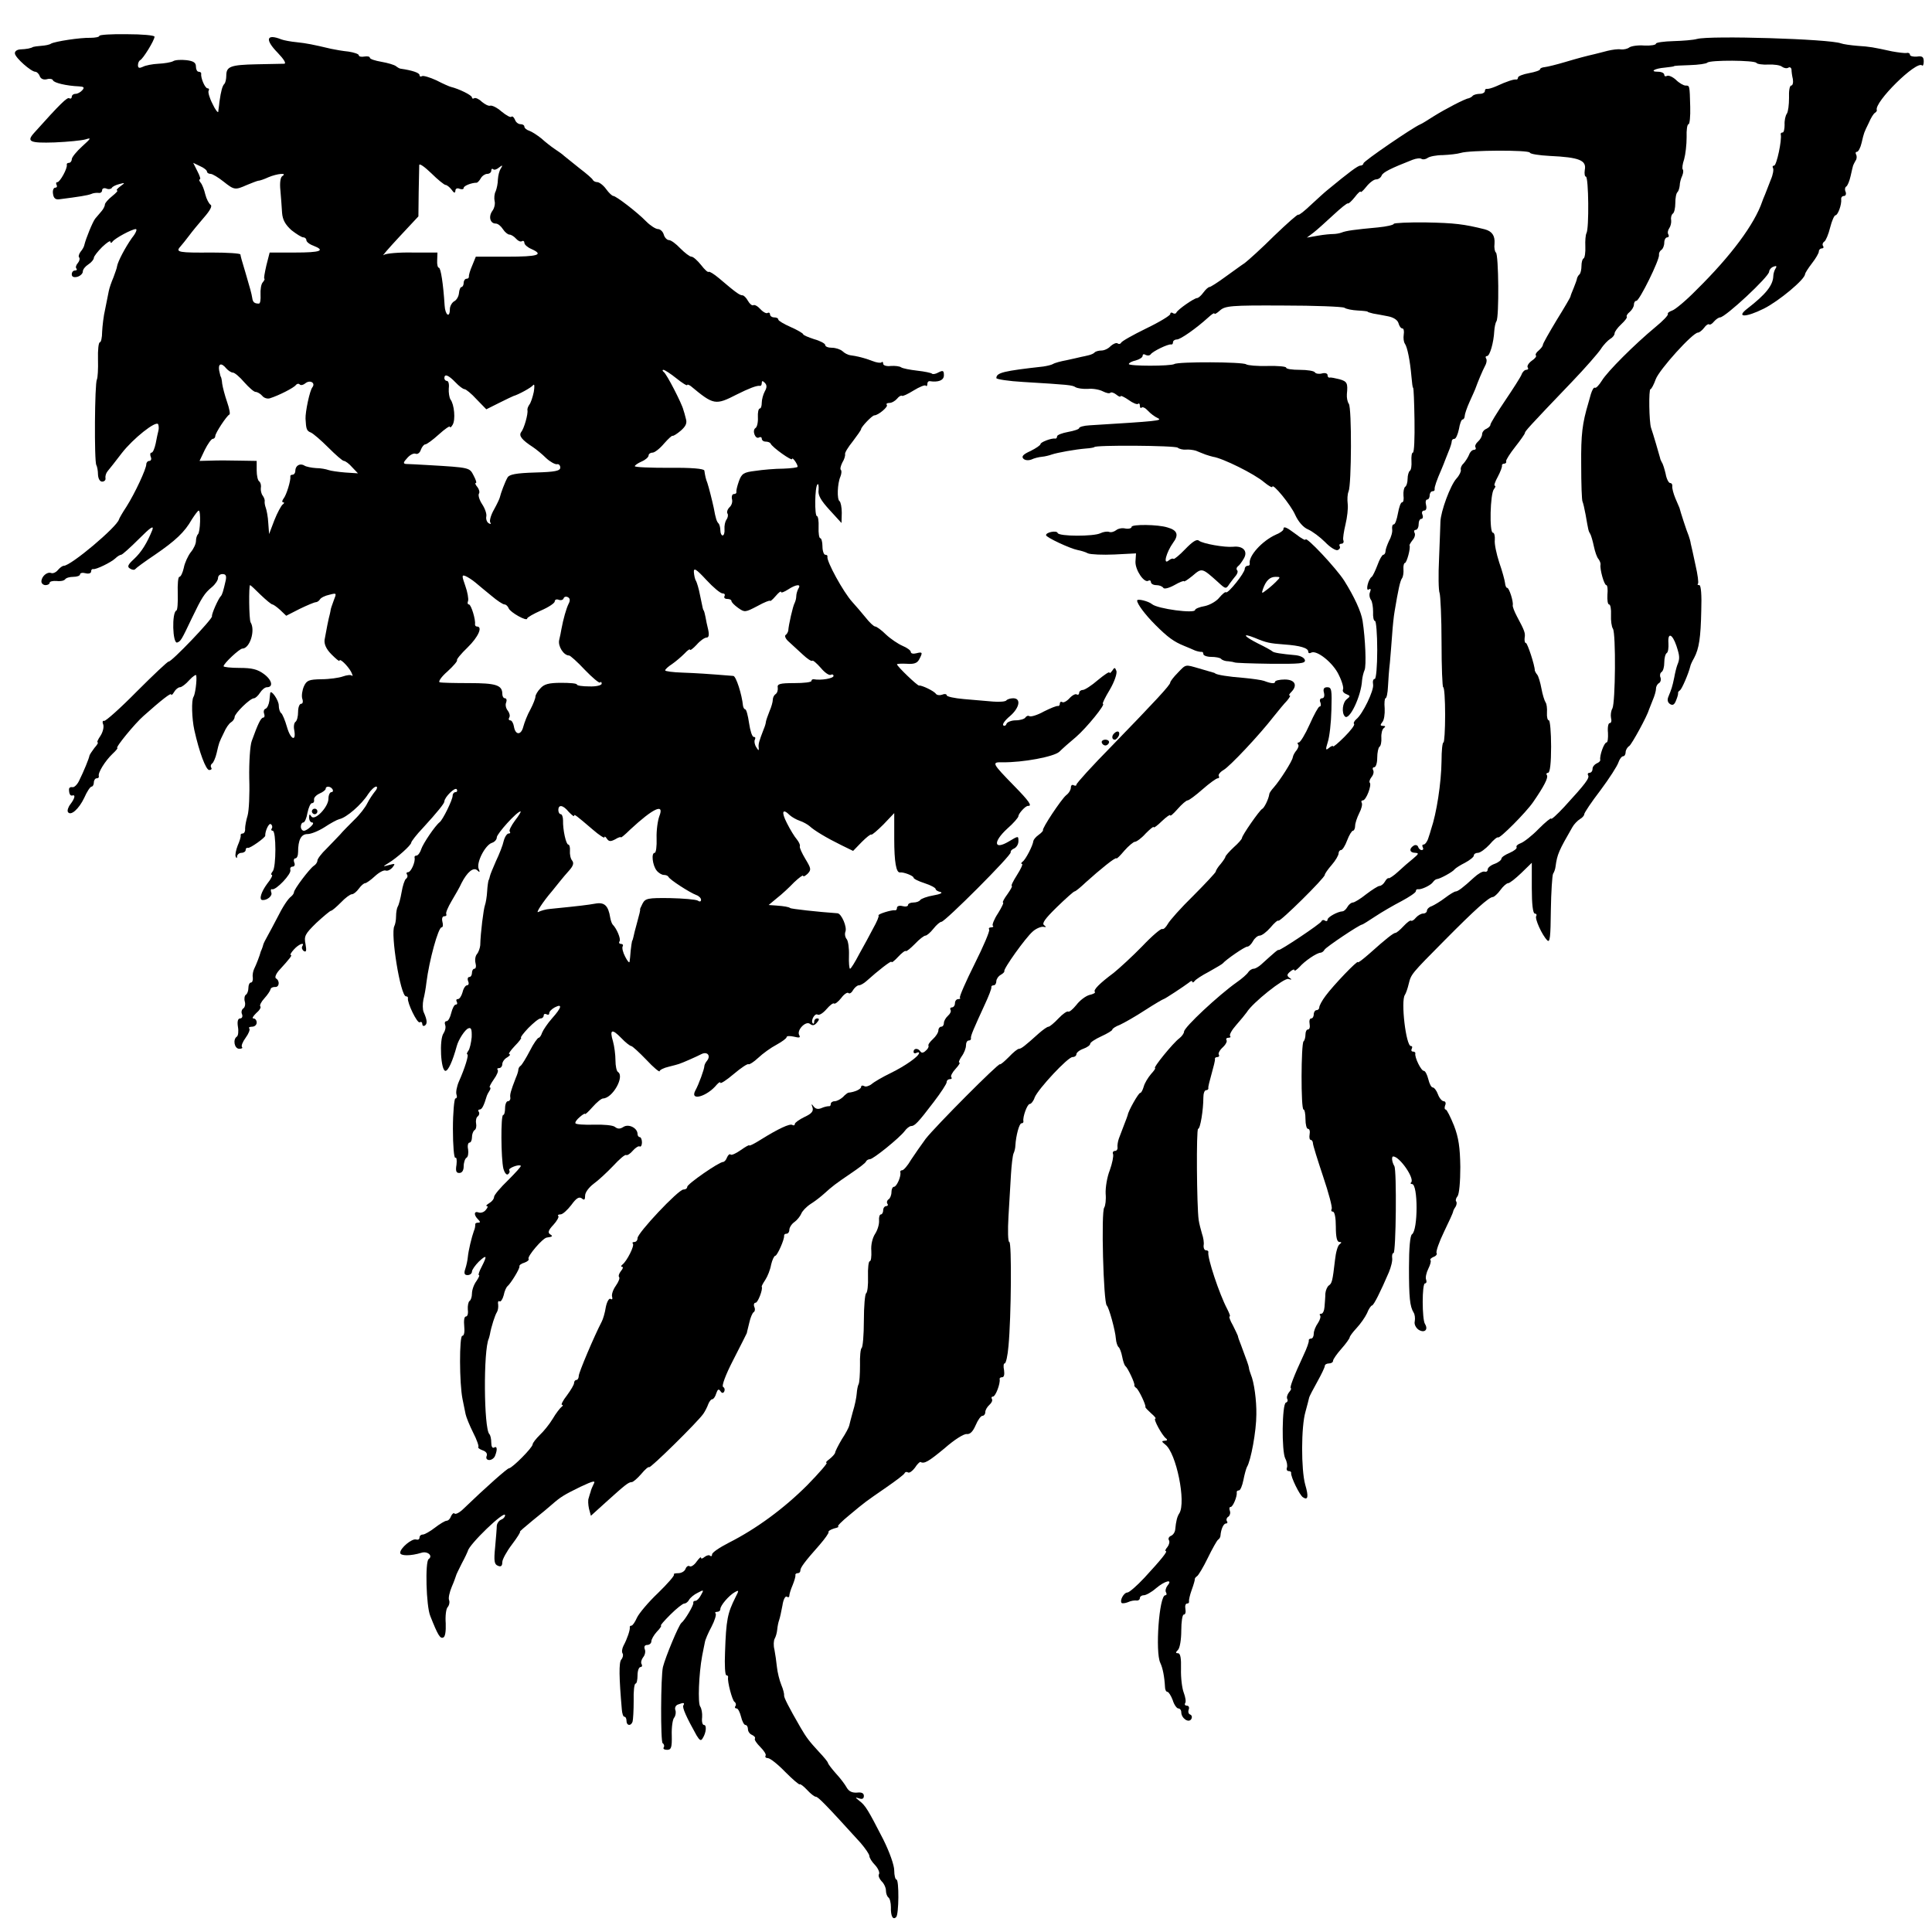
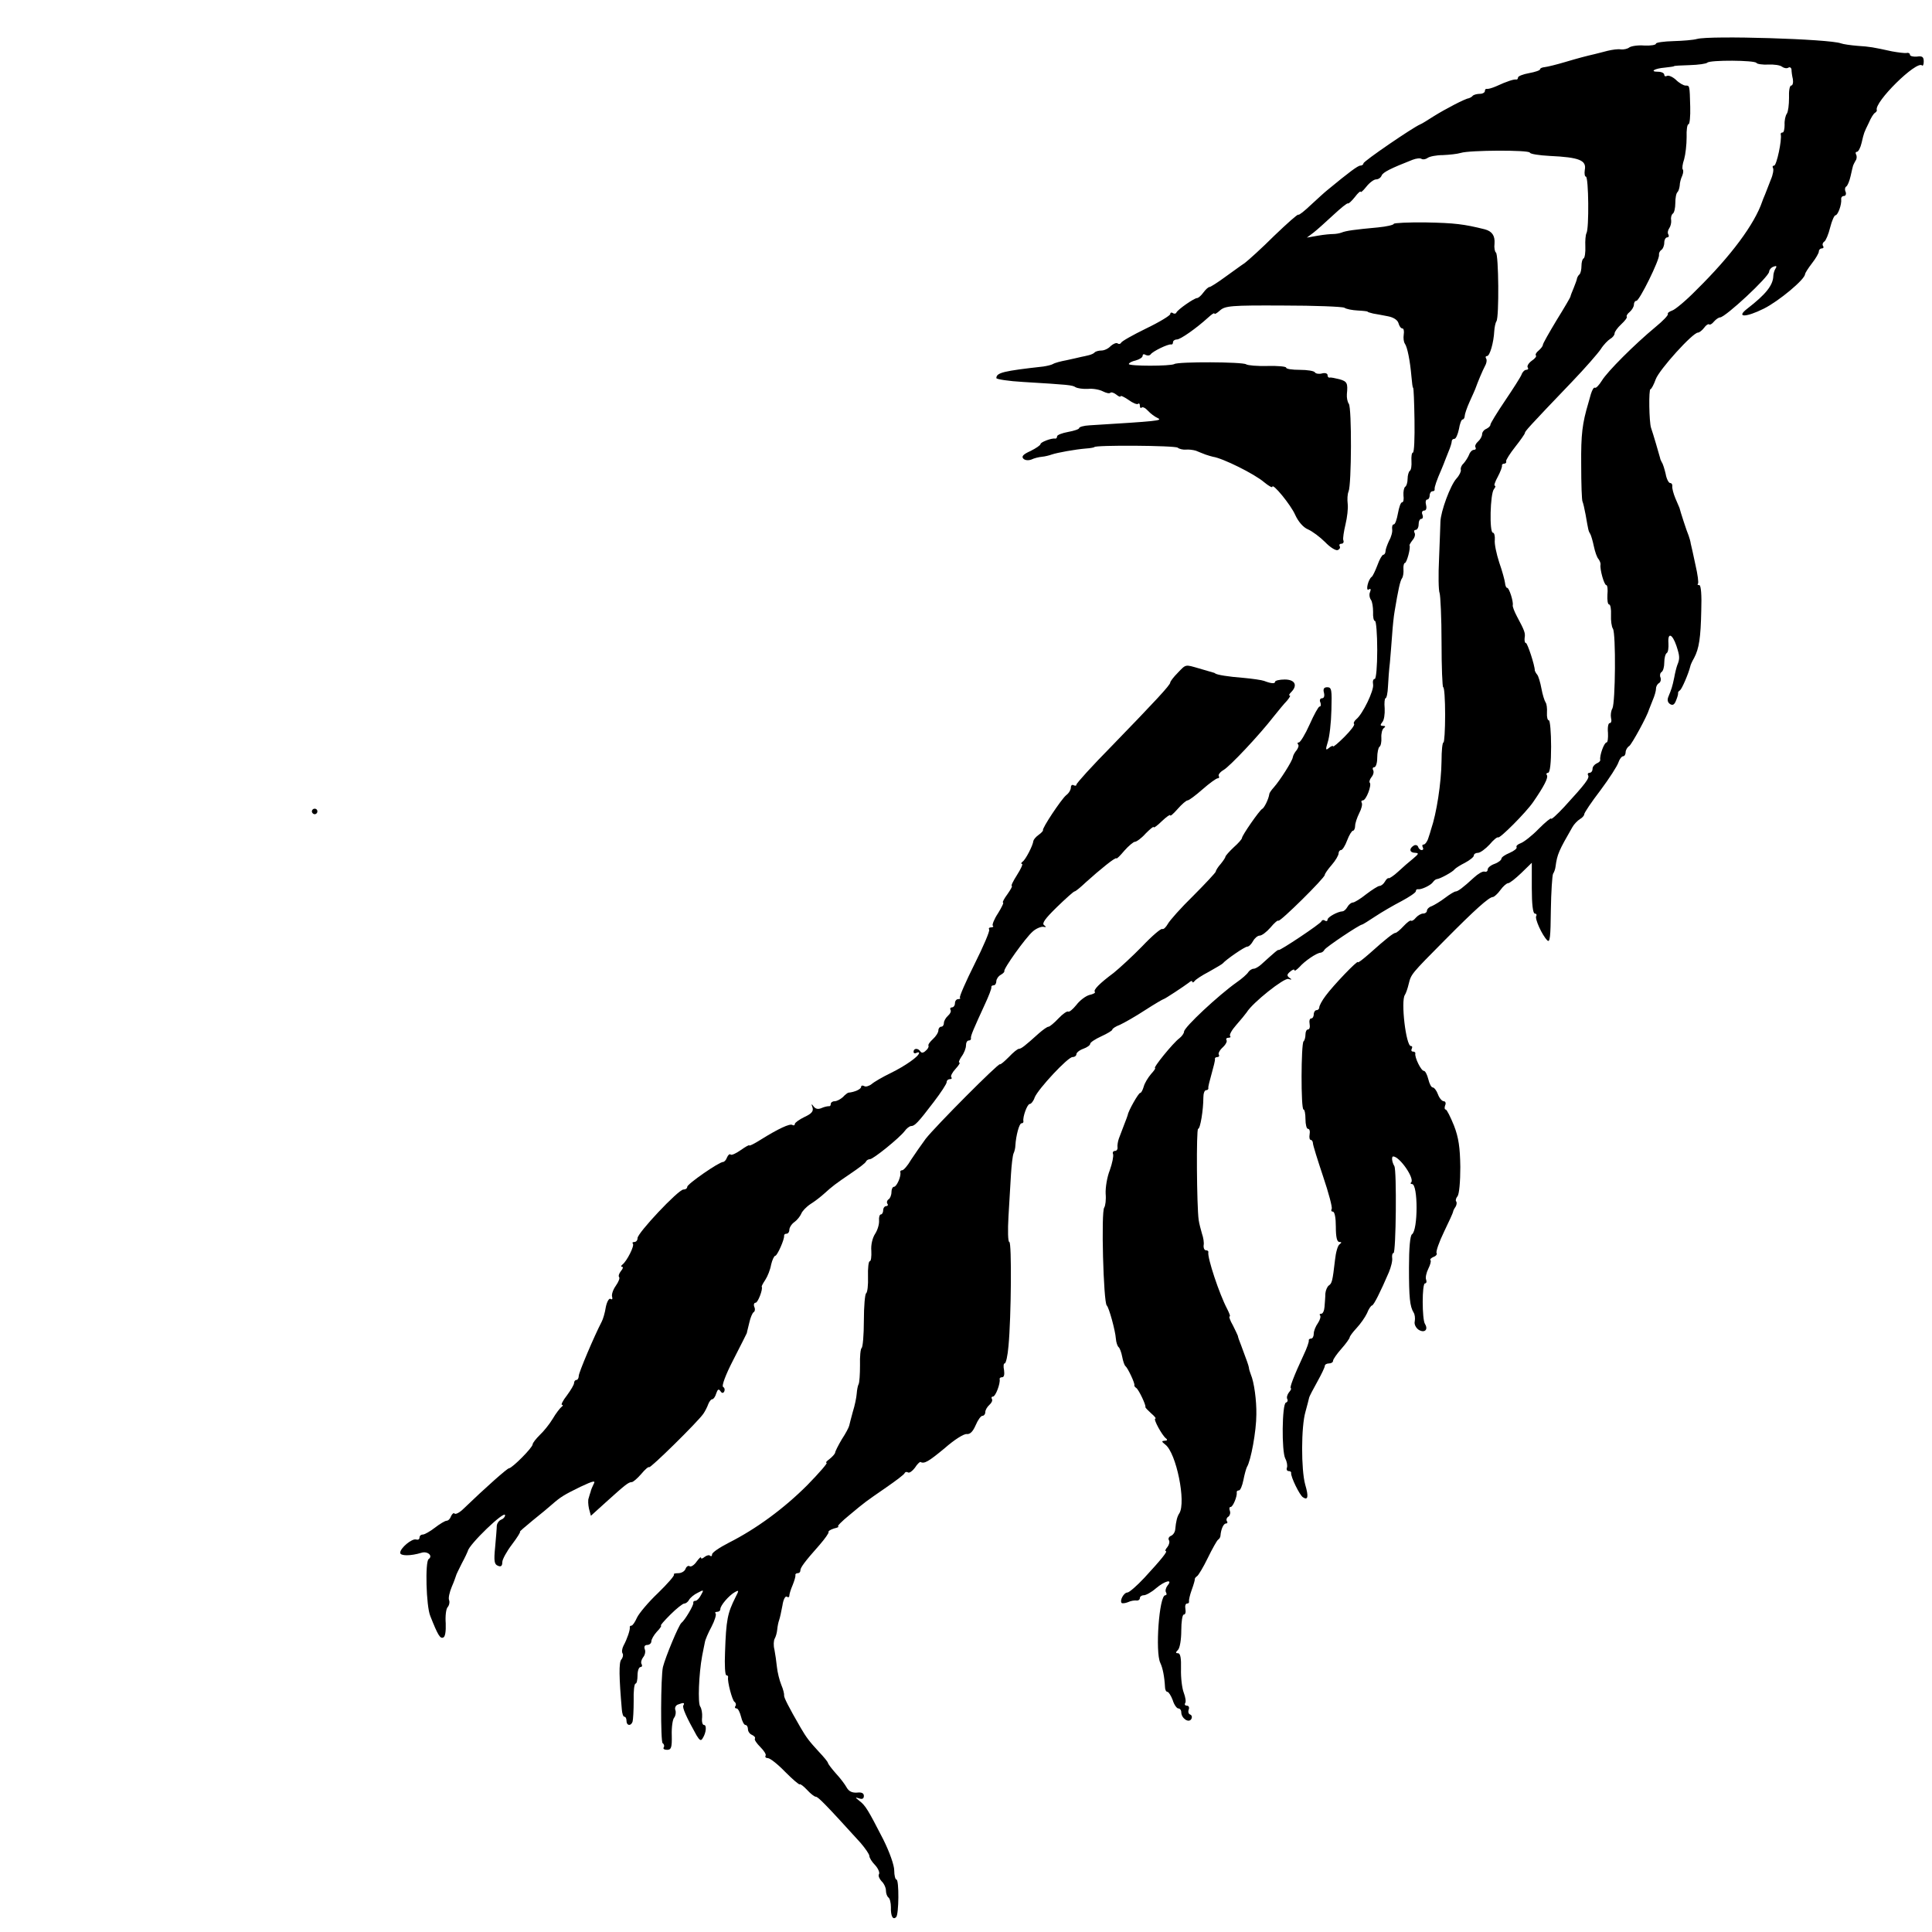
<svg xmlns="http://www.w3.org/2000/svg" version="1.0" width="700pt" height="700pt" viewBox="0 0 700 700" preserveAspectRatio="xMidYMid meet">
  <g transform="translate(0,700) scale(0.1,-0.1)" fill="#000000" stroke="none">
-     <path d="M360 6870 c0 -4 -15 -7 -32 -7 -38 1 -128 -13 -143 -21 -5 -4 -21 -7 -35 -8 -14 -1 -27 -3 -30 -4 -8 -5 -23 -8 -47 -9 -12 -1 -20 -7 -19 -15 2 -16 59 -66 74 -66 5 0 13 -7 16 -16 4 -10 14 -14 26 -11 10 3 20 1 22 -4 3 -9 48 -20 95 -22 17 -1 20 -4 11 -14 -6 -7 -17 -13 -24 -13 -8 0 -14 -5 -14 -11 0 -5 -4 -8 -9 -5 -7 5 -33 -20 -127 -125 -29 -32 -17 -38 74 -35 48 2 98 7 112 11 22 7 20 4 -12 -25 -21 -19 -38 -40 -38 -47 0 -7 -5 -13 -10 -13 -6 0 -9 -3 -8 -7 3 -13 -25 -63 -34 -63 -5 0 -6 -4 -3 -10 3 -5 1 -10 -5 -10 -6 0 -10 -10 -8 -22 2 -16 9 -22 23 -20 71 9 102 14 115 19 8 4 21 5 28 4 6 -1 12 3 12 10 0 6 7 9 15 6 8 -4 17 -2 20 2 2 5 15 11 27 14 22 6 22 5 4 -8 -11 -8 -16 -15 -12 -15 5 0 -3 -9 -18 -21 -14 -11 -26 -25 -26 -30 0 -6 -6 -17 -12 -24 -7 -8 -17 -20 -23 -27 -10 -13 -34 -73 -39 -94 -1 -7 -7 -18 -14 -26 -6 -8 -9 -18 -5 -21 3 -4 1 -13 -5 -20 -7 -8 -9 -17 -5 -20 3 -4 1 -7 -5 -7 -7 0 -12 -6 -12 -14 0 -9 7 -12 20 -9 11 3 20 12 20 19 0 8 9 19 20 26 11 7 20 18 20 24 0 5 14 23 30 39 17 16 30 25 30 19 0 -5 4 -5 8 1 9 12 70 45 84 45 6 0 0 -15 -14 -32 -24 -34 -51 -85 -54 -103 0 -5 -7 -23 -13 -40 -7 -16 -15 -39 -17 -50 -2 -11 -8 -40 -13 -65 -6 -25 -10 -62 -11 -82 0 -21 -4 -38 -8 -38 -5 0 -8 -28 -7 -62 1 -35 -1 -67 -4 -73 -8 -13 -10 -297 -2 -310 3 -5 6 -21 6 -35 1 -15 7 -25 15 -25 8 0 14 6 12 13 -1 7 2 18 8 25 6 7 29 36 51 65 41 53 124 119 132 105 2 -5 3 -15 1 -23 -2 -8 -7 -30 -10 -47 -4 -18 -10 -33 -15 -33 -5 0 -6 -7 -3 -15 4 -8 1 -15 -5 -15 -6 0 -11 -6 -11 -12 0 -17 -41 -105 -72 -154 -14 -21 -26 -42 -27 -46 -7 -27 -174 -168 -200 -168 -5 0 -14 -7 -21 -15 -7 -9 -19 -14 -25 -11 -15 5 -35 -13 -35 -31 0 -7 7 -13 15 -13 8 0 15 4 15 9 0 4 11 7 25 6 14 -2 27 1 31 6 3 5 16 9 30 9 13 0 24 4 24 9 0 5 9 7 20 4 11 -3 20 0 20 6 0 6 3 10 8 9 10 -2 64 24 80 39 7 7 17 13 21 13 4 0 33 26 65 58 41 41 54 50 48 32 -19 -47 -39 -80 -67 -106 -22 -20 -25 -28 -14 -34 7 -5 16 -6 19 -2 3 4 34 27 70 51 76 52 109 83 135 129 11 17 22 32 25 32 8 0 6 -78 -3 -86 -4 -4 -7 -15 -7 -24 0 -10 -8 -28 -19 -41 -10 -13 -22 -39 -25 -56 -4 -18 -11 -33 -16 -33 -5 0 -7 -27 -6 -60 1 -33 -1 -61 -5 -62 -17 -7 -14 -121 3 -116 13 5 15 8 53 88 36 75 46 91 73 113 12 10 22 25 22 33 0 8 7 14 16 14 12 0 15 -6 12 -22 -9 -40 -13 -53 -18 -58 -9 -9 -34 -65 -32 -73 3 -9 -148 -167 -157 -164 -3 1 -55 -48 -115 -108 -60 -61 -114 -109 -119 -107 -5 2 -7 -4 -3 -13 3 -9 -1 -27 -10 -41 -9 -13 -14 -24 -10 -24 3 0 -2 -9 -12 -20 -9 -12 -17 -24 -18 -28 -1 -9 -21 -58 -38 -92 -7 -14 -18 -24 -24 -22 -7 1 -12 -2 -12 -8 0 -17 5 -25 13 -22 11 3 8 -11 -8 -32 -8 -10 -12 -23 -9 -28 10 -16 40 11 59 51 10 23 22 41 27 41 4 0 8 7 8 15 0 8 5 15 10 15 6 0 9 3 8 8 -4 12 23 55 49 80 13 12 21 22 18 22 -9 0 64 89 95 116 65 58 100 85 100 78 0 -5 5 -1 11 9 5 9 15 17 21 17 6 0 21 11 34 26 13 14 24 21 25 17 3 -19 -4 -69 -10 -78 -8 -12 -6 -79 3 -120 18 -81 42 -145 54 -145 7 0 11 4 7 9 -3 5 -1 12 4 15 4 3 12 20 16 38 9 39 8 36 26 73 7 17 19 34 26 38 7 4 13 13 13 19 0 13 56 68 70 68 5 0 15 9 22 20 7 11 18 20 25 20 24 0 19 26 -11 48 -23 17 -43 22 -88 22 -32 0 -58 3 -58 6 0 10 58 64 68 64 27 0 48 66 30 95 -6 10 -7 135 -2 135 2 0 19 -16 38 -35 20 -19 39 -35 43 -35 3 0 16 -9 28 -20 l22 -21 49 25 c27 13 53 24 58 24 5 0 12 5 15 10 3 6 19 14 34 17 27 7 27 7 16 -21 -6 -16 -11 -31 -11 -34 0 -3 -2 -9 -3 -15 -4 -13 -14 -64 -19 -93 -2 -16 6 -34 25 -53 16 -16 29 -27 29 -23 0 11 30 -18 42 -40 6 -12 7 -18 3 -14 -4 4 -19 2 -33 -3 -14 -5 -49 -10 -78 -10 -45 -1 -53 -4 -63 -26 -6 -14 -9 -34 -6 -44 4 -11 2 -19 -4 -19 -6 0 -11 -13 -11 -29 0 -17 -4 -32 -9 -36 -5 -3 -8 -16 -5 -30 8 -44 -13 -35 -26 10 -7 25 -17 48 -21 51 -5 3 -9 16 -9 28 0 19 -28 59 -31 45 0 -2 -2 -15 -3 -28 -2 -14 -8 -27 -14 -29 -6 -2 -8 -10 -5 -18 3 -8 1 -14 -3 -14 -9 0 -20 -24 -42 -85 -6 -16 -10 -77 -9 -135 2 -58 -1 -118 -6 -135 -5 -16 -9 -38 -9 -47 1 -10 -3 -18 -9 -18 -5 0 -8 -3 -7 -7 1 -5 -4 -21 -11 -37 -6 -16 -10 -34 -7 -40 3 -7 5 -6 5 2 1 6 8 12 16 12 8 0 15 5 15 10 0 6 3 9 8 8 7 -3 63 37 63 44 -1 16 13 47 20 42 5 -3 7 -10 4 -15 -4 -5 -2 -9 3 -9 13 0 13 -132 0 -147 -6 -7 -7 -13 -3 -13 4 0 -3 -15 -17 -32 -22 -30 -30 -57 -18 -59 17 -2 38 15 33 27 -3 8 -2 14 3 12 14 -4 71 56 66 70 -2 7 2 12 8 12 7 0 10 7 6 15 -3 8 -1 15 4 15 6 0 10 10 10 23 0 44 11 65 34 65 13 0 40 11 62 25 21 14 45 27 53 29 26 5 81 53 105 91 10 15 23 27 29 27 5 0 4 -8 -4 -17 -8 -10 -21 -29 -28 -43 -7 -15 -28 -42 -47 -60 -19 -19 -43 -43 -52 -54 -9 -10 -32 -33 -49 -51 -18 -17 -33 -37 -33 -43 0 -6 -6 -15 -13 -19 -15 -10 -72 -85 -72 -96 0 -4 -5 -11 -10 -15 -12 -9 -30 -36 -53 -82 -10 -19 -24 -46 -32 -60 -8 -14 -15 -28 -16 -32 -1 -5 -3 -10 -4 -13 -1 -3 -3 -8 -5 -12 -4 -16 -17 -49 -24 -63 -4 -8 -7 -23 -5 -32 1 -10 -2 -18 -7 -18 -5 0 -9 -9 -9 -19 0 -11 -4 -22 -9 -25 -5 -3 -7 -15 -4 -25 3 -10 0 -22 -6 -25 -5 -4 -8 -13 -4 -21 3 -8 0 -15 -7 -15 -8 0 -11 -11 -8 -30 3 -17 1 -33 -4 -36 -15 -10 -9 -44 9 -44 9 0 13 3 10 6 -4 4 2 19 13 34 11 15 17 30 13 34 -3 3 1 6 10 6 10 0 17 7 17 15 0 8 -5 15 -12 15 -6 0 -1 8 10 19 12 10 19 21 15 25 -3 3 3 16 15 29 11 12 21 27 22 32 1 6 8 9 16 9 16 -2 19 22 4 31 -5 3 -1 15 10 28 43 47 50 57 43 57 -3 0 2 9 12 20 18 20 41 28 30 11 -3 -5 0 -13 6 -17 9 -5 10 2 6 25 -6 29 -2 37 39 77 26 24 50 44 53 44 4 0 20 14 36 30 16 17 34 30 40 30 6 0 17 9 25 20 8 11 18 20 23 20 4 0 20 11 35 25 15 14 32 23 39 21 6 -3 17 2 25 11 11 14 10 15 -12 9 -24 -7 -24 -6 -4 6 33 20 84 66 84 75 0 4 19 29 43 54 53 58 77 88 77 95 0 15 39 54 45 44 3 -5 1 -10 -4 -10 -6 0 -11 -6 -11 -13 0 -15 -36 -88 -47 -96 -16 -12 -60 -77 -67 -98 -4 -13 -12 -23 -17 -23 -5 0 -8 -3 -7 -7 4 -15 -13 -53 -23 -53 -6 0 -8 -4 -4 -9 3 -5 1 -12 -4 -15 -5 -4 -12 -25 -16 -49 -4 -23 -10 -46 -14 -52 -3 -5 -6 -21 -6 -35 0 -14 -3 -29 -6 -35 -15 -26 22 -255 42 -255 5 0 8 -3 7 -7 -3 -16 34 -93 43 -87 5 3 9 0 9 -6 0 -6 4 -9 9 -6 10 6 9 20 -4 49 -4 9 -4 30 -1 45 4 15 9 43 11 62 10 80 43 200 55 200 5 0 6 9 3 20 -3 12 0 20 6 20 7 0 10 3 8 8 -3 4 6 25 19 47 13 22 30 51 36 65 21 41 44 60 58 46 8 -8 10 -7 4 7 -8 23 24 85 48 93 10 3 18 12 18 20 0 13 73 94 86 94 3 0 -6 -15 -20 -33 -14 -19 -23 -37 -19 -40 3 -4 2 -7 -4 -7 -6 0 -14 -12 -18 -27 -3 -15 -16 -48 -28 -73 -11 -25 -21 -49 -22 -55 -1 -5 -3 -12 -5 -15 -1 -3 -4 -21 -5 -40 -1 -19 -5 -42 -8 -50 -5 -14 -16 -99 -17 -145 -1 -10 -6 -25 -12 -32 -6 -7 -8 -22 -5 -33 3 -11 1 -20 -4 -20 -5 0 -9 -7 -9 -15 0 -8 -4 -15 -10 -15 -5 0 -7 -7 -4 -15 4 -8 2 -15 -4 -15 -5 0 -13 -11 -16 -25 -4 -14 -11 -25 -17 -25 -6 0 -7 -4 -4 -10 3 -5 2 -10 -4 -10 -5 0 -12 -14 -16 -30 -4 -17 -11 -30 -17 -30 -6 0 -8 -6 -5 -14 3 -8 0 -21 -6 -30 -16 -22 -10 -136 7 -136 10 0 26 35 41 90 6 23 30 60 42 64 10 4 13 -3 12 -32 -2 -20 -7 -43 -12 -49 -5 -7 -7 -13 -4 -13 7 0 -9 -51 -30 -98 -8 -18 -12 -40 -9 -48 3 -8 1 -14 -4 -14 -4 0 -9 -50 -9 -110 0 -61 4 -108 9 -105 4 3 6 -8 4 -25 -4 -23 -1 -30 10 -30 10 0 16 9 16 24 0 14 5 28 10 31 6 3 8 17 6 31 -3 13 0 24 5 24 5 0 9 9 9 19 0 11 4 22 9 26 6 3 8 14 6 25 -2 11 1 22 6 25 5 4 7 11 4 16 -4 5 -2 9 3 9 8 0 15 13 26 50 1 3 5 11 9 17 5 7 5 13 2 13 -4 0 3 13 14 29 11 15 18 31 14 35 -3 3 -1 6 5 6 7 0 12 7 12 15 0 7 8 19 18 24 9 6 13 11 8 11 -6 0 3 13 19 30 16 16 26 30 23 30 -4 0 8 16 26 35 19 19 38 35 45 35 6 0 11 5 11 11 0 5 5 7 10 4 6 -3 10 -2 10 4 0 6 9 15 20 21 29 15 25 -1 -10 -40 -16 -18 -32 -42 -36 -52 -3 -10 -9 -18 -12 -18 -4 0 -19 -21 -32 -47 -14 -27 -29 -51 -33 -54 -5 -3 -9 -10 -9 -15 0 -5 -4 -18 -9 -29 -19 -49 -22 -61 -20 -72 1 -7 -3 -13 -9 -13 -5 0 -10 -11 -10 -25 0 -14 -3 -25 -7 -25 -9 0 -8 -158 1 -195 4 -14 11 -23 16 -20 6 4 8 10 5 15 -5 7 35 23 42 16 2 -2 -19 -25 -46 -52 -28 -27 -51 -54 -51 -61 0 -7 -8 -17 -17 -22 -10 -6 -14 -11 -9 -11 5 0 3 -6 -4 -14 -6 -8 -18 -12 -26 -9 -17 6 -18 -9 -2 -25 9 -9 9 -12 0 -12 -7 0 -11 -3 -10 -7 0 -5 -1 -15 -5 -23 -8 -22 -20 -72 -22 -95 -1 -11 -5 -30 -9 -42 -6 -17 -3 -23 8 -23 9 0 16 6 16 13 0 6 12 23 25 36 29 27 31 22 10 -19 -9 -17 -13 -30 -10 -30 4 0 -1 -10 -9 -22 -9 -12 -16 -32 -16 -45 0 -12 -4 -24 -9 -27 -4 -3 -7 -17 -6 -31 2 -14 -1 -25 -7 -25 -6 0 -8 -15 -6 -35 2 -20 0 -35 -7 -35 -11 0 -11 -172 1 -230 4 -19 9 -43 11 -54 2 -10 14 -40 27 -66 14 -27 22 -51 19 -53 -2 -3 5 -8 16 -12 12 -4 18 -12 14 -21 -3 -8 1 -14 10 -14 8 0 18 7 21 16 9 23 7 36 -4 29 -6 -3 -10 4 -10 18 0 13 -3 27 -7 31 -20 20 -22 304 -2 346 1 3 3 10 4 15 5 29 19 71 25 80 4 6 6 18 5 28 -2 9 0 15 5 12 4 -3 11 7 15 22 3 16 10 30 14 33 11 9 46 65 43 72 -1 4 7 10 18 13 11 4 18 10 15 14 -5 9 51 75 66 77 22 3 23 5 12 12 -9 6 -6 15 12 34 13 14 21 29 18 32 -4 3 0 6 8 6 8 0 25 16 39 34 18 25 28 31 38 24 9 -8 12 -5 12 10 0 12 14 30 31 43 17 12 49 42 71 65 22 24 43 42 47 39 4 -2 15 5 24 16 10 11 21 18 25 15 4 -2 8 4 8 15 0 10 -4 19 -8 19 -4 0 -8 5 -8 11 0 22 -32 38 -51 26 -12 -8 -21 -8 -31 0 -7 6 -41 9 -76 8 -35 -1 -65 1 -67 5 -2 4 5 14 16 23 10 9 19 14 19 11 0 -3 12 8 27 25 15 17 32 31 38 31 35 1 79 80 54 96 -5 3 -9 22 -9 42 0 20 -4 51 -9 69 -13 43 -4 47 30 12 15 -16 32 -29 36 -29 4 0 29 -23 55 -50 26 -28 48 -46 48 -41 0 4 15 12 33 16 17 4 34 9 37 10 13 4 67 28 82 36 21 10 34 -6 20 -24 -6 -7 -10 -16 -10 -20 0 -10 -20 -66 -33 -89 -20 -39 43 -21 78 22 7 8 13 11 13 7 0 -5 22 9 49 32 26 22 50 38 53 35 3 -2 19 8 35 23 17 16 46 37 67 48 20 11 36 23 36 27 0 5 12 5 26 2 20 -5 25 -4 20 5 -11 18 24 54 39 41 9 -7 16 -6 25 5 9 10 9 15 1 15 -6 0 -11 -5 -11 -12 0 -6 -2 -9 -5 -6 -9 9 7 38 17 32 6 -4 20 5 33 20 12 14 24 23 27 20 3 -3 15 6 26 20 10 14 23 22 26 18 4 -4 12 1 17 11 6 9 15 17 21 17 6 0 18 7 27 15 42 38 91 76 91 70 0 -5 11 4 24 18 13 14 26 24 28 21 3 -2 17 10 33 26 16 17 33 30 38 30 5 0 18 11 29 25 11 14 24 25 29 25 13 0 255 242 251 252 -1 5 5 11 13 14 8 4 15 15 15 26 0 20 0 20 -35 -1 -54 -32 -58 -2 -6 46 23 20 41 41 41 46 0 9 26 38 35 37 16 -1 4 17 -51 73 -80 82 -82 86 -42 85 74 -1 186 20 206 38 11 11 38 35 61 54 38 33 109 120 97 120 -3 0 8 23 25 51 17 29 27 59 24 68 -5 13 -7 14 -15 1 -6 -8 -10 -11 -10 -7 0 5 -19 -8 -42 -27 -23 -20 -48 -36 -55 -36 -7 0 -13 -5 -13 -11 0 -5 -4 -8 -9 -5 -4 3 -16 -3 -26 -14 -10 -11 -22 -17 -26 -14 -5 3 -9 0 -9 -5 0 -6 -3 -10 -7 -9 -5 1 -27 -8 -51 -20 -23 -13 -47 -20 -52 -17 -5 3 -11 1 -15 -5 -3 -5 -19 -10 -35 -10 -15 0 -30 -6 -33 -12 -2 -7 -8 -10 -12 -6 -4 4 7 19 24 33 35 30 42 65 12 65 -11 0 -22 -4 -25 -8 -3 -4 -24 -6 -48 -4 -24 2 -71 6 -105 9 -35 3 -63 9 -63 14 0 4 -7 6 -16 2 -9 -3 -19 -2 -23 3 -6 10 -52 32 -61 30 -6 -1 -80 70 -80 77 0 2 16 3 35 2 26 -2 38 2 45 15 14 26 13 29 -10 23 -11 -3 -20 -1 -20 5 0 5 -13 15 -30 22 -16 7 -43 25 -60 41 -16 16 -34 29 -39 29 -5 0 -21 15 -35 33 -14 17 -36 43 -48 56 -32 35 -94 148 -90 164 1 4 -2 7 -8 7 -5 0 -10 14 -10 30 0 17 -4 30 -8 30 -4 0 -7 18 -6 40 1 22 -2 40 -6 40 -9 0 -8 106 2 115 3 4 5 -5 4 -20 -3 -19 8 -38 40 -73 l43 -47 1 37 c0 20 -4 39 -8 42 -10 6 -8 64 3 89 4 10 5 21 2 24 -4 3 -1 15 5 27 7 11 11 25 10 30 -2 5 11 26 28 47 16 21 30 41 30 44 0 8 40 50 48 50 14 0 52 32 45 38 -3 4 1 7 9 7 9 0 21 7 28 15 7 9 15 13 18 11 2 -3 21 6 42 19 21 13 41 21 44 18 3 -4 6 -1 6 5 0 7 3 11 8 11 32 -5 52 3 52 21 0 17 -3 19 -19 11 -10 -6 -21 -8 -24 -5 -3 3 -27 8 -54 11 -26 3 -52 8 -58 12 -5 4 -22 6 -37 5 -16 -2 -28 2 -28 8 0 6 -3 9 -6 5 -3 -3 -18 -1 -33 5 -28 11 -57 18 -81 21 -8 1 -21 8 -28 15 -7 6 -24 12 -38 12 -13 0 -24 4 -24 10 0 5 -18 15 -40 21 -22 7 -40 15 -40 18 0 3 -20 15 -45 26 -25 11 -45 23 -45 27 0 5 -7 8 -15 8 -8 0 -15 5 -15 11 0 5 -4 8 -9 5 -4 -3 -16 3 -26 14 -10 11 -21 17 -26 14 -4 -2 -13 5 -19 16 -6 11 -15 20 -20 20 -10 0 -24 10 -85 62 -18 15 -34 25 -37 23 -3 -3 -15 8 -28 25 -13 16 -28 30 -35 30 -6 0 -24 14 -40 30 -16 17 -34 30 -41 30 -7 0 -16 9 -19 20 -3 11 -13 20 -21 20 -8 0 -27 12 -42 27 -33 34 -110 93 -120 93 -4 0 -16 11 -26 25 -10 14 -25 25 -32 25 -7 0 -14 4 -16 8 -1 4 -23 23 -48 42 -24 19 -50 40 -56 45 -6 6 -22 17 -34 25 -12 8 -34 25 -48 38 -15 12 -35 25 -44 28 -10 3 -18 10 -18 15 0 5 -6 9 -14 9 -8 0 -17 7 -20 16 -4 9 -9 14 -13 11 -3 -4 -19 5 -36 19 -16 14 -34 23 -41 21 -6 -2 -19 5 -30 14 -10 10 -23 16 -28 13 -4 -3 -8 -1 -8 3 0 8 -47 31 -76 38 -5 1 -30 12 -53 24 -24 11 -48 18 -52 15 -5 -3 -9 -1 -9 4 0 8 -26 17 -68 23 -4 0 -12 5 -17 9 -6 5 -30 12 -53 16 -23 4 -42 10 -42 15 0 4 -9 6 -20 4 -11 -2 -20 0 -20 5 0 4 -17 10 -37 13 -21 2 -49 7 -63 10 -68 16 -88 20 -125 24 -22 2 -47 7 -55 10 -55 22 -61 0 -14 -48 23 -24 32 -39 24 -40 -8 0 -53 -1 -100 -2 -95 -2 -110 -8 -110 -41 0 -12 -3 -26 -7 -30 -7 -7 -12 -24 -18 -66 -1 -14 -4 -29 -4 -35 -1 -5 -11 7 -21 29 -11 21 -17 43 -14 47 3 5 1 9 -4 9 -9 0 -25 37 -23 53 1 4 -4 7 -9 7 -6 0 -10 9 -10 19 0 14 -9 20 -35 23 -19 2 -41 1 -48 -4 -8 -4 -31 -8 -53 -9 -21 -1 -47 -6 -56 -11 -13 -6 -18 -5 -18 6 0 8 4 16 8 18 10 4 52 72 52 85 0 5 -45 9 -100 9 -55 1 -100 -2 -100 -6z m390 -492 c0 -4 6 -8 13 -8 7 0 28 -13 47 -28 39 -31 42 -31 85 -12 17 7 35 14 40 15 6 0 23 6 38 13 31 13 70 17 50 4 -7 -4 -10 -25 -7 -52 2 -25 5 -61 6 -81 2 -26 12 -43 34 -63 18 -14 37 -26 43 -26 6 0 11 -5 11 -10 0 -6 11 -15 25 -20 46 -18 26 -25 -66 -25 l-92 0 -12 -47 c-6 -27 -10 -48 -7 -48 2 0 0 -6 -6 -13 -6 -6 -9 -27 -8 -45 1 -17 -1 -32 -6 -32 -16 0 -22 5 -24 20 -3 18 -7 32 -24 90 -15 50 -17 57 -19 68 0 4 -47 7 -103 7 -120 -1 -133 1 -115 21 6 7 21 25 32 40 11 15 35 44 54 66 22 25 31 42 24 46 -6 4 -15 21 -19 37 -4 17 -11 36 -17 43 -5 6 -7 12 -3 12 4 0 0 13 -9 30 l-15 30 25 -12 c14 -6 25 -15 25 -20z m864 -48 c5 0 15 -8 22 -17 9 -13 13 -14 14 -4 0 7 6 11 15 7 8 -3 15 -2 15 3 0 8 29 19 47 19 3 0 10 7 15 16 5 9 16 16 23 16 8 0 15 5 15 12 0 6 3 8 7 5 3 -4 13 -1 21 6 13 10 14 9 7 -3 -6 -8 -10 -26 -11 -40 0 -14 -4 -33 -8 -43 -5 -9 -6 -25 -4 -35 3 -10 -1 -27 -8 -36 -15 -21 -8 -46 12 -46 8 0 19 -9 26 -20 7 -11 18 -20 24 -20 6 0 17 -7 24 -15 7 -8 16 -12 21 -9 5 3 9 0 9 -6 0 -6 11 -16 25 -22 47 -21 25 -28 -88 -28 l-113 0 -13 -32 c-8 -18 -13 -36 -12 -40 0 -5 -3 -8 -9 -8 -5 0 -10 -7 -10 -15 0 -8 -4 -15 -8 -15 -4 0 -8 -10 -9 -22 -1 -12 -9 -26 -18 -30 -8 -5 -15 -18 -15 -28 0 -34 -17 -22 -19 13 -5 79 -14 137 -21 137 -4 0 -7 12 -6 27 l1 28 -90 0 c-49 1 -97 -3 -105 -9 -8 -6 17 23 56 65 l70 75 1 87 c1 48 2 92 2 99 1 7 20 -7 44 -30 23 -23 47 -42 51 -42z m-794 -665 c7 -8 18 -15 24 -15 6 0 25 -16 41 -35 17 -19 35 -35 41 -35 6 0 17 -6 24 -14 6 -8 19 -12 28 -9 32 10 87 38 94 48 4 5 10 6 14 2 4 -4 13 -2 20 4 17 14 38 2 26 -14 -10 -12 -26 -90 -25 -114 2 -38 4 -44 19 -50 8 -3 37 -28 63 -54 27 -27 52 -49 57 -49 5 0 19 -10 30 -23 l21 -22 -46 3 c-25 2 -53 6 -61 9 -8 3 -28 7 -45 7 -16 1 -36 5 -42 9 -16 10 -33 0 -33 -19 0 -8 -5 -14 -10 -14 -6 0 -9 -3 -8 -7 2 -13 -14 -67 -25 -80 -5 -7 -6 -13 -1 -13 5 0 4 -4 -2 -8 -5 -4 -19 -29 -30 -57 l-19 -50 -3 40 c-1 22 -6 47 -9 55 -3 8 -5 19 -4 24 1 4 -2 13 -7 20 -5 6 -8 19 -7 28 2 10 -1 20 -6 24 -5 3 -9 21 -9 40 l0 34 -62 1 c-35 1 -82 1 -104 0 l-41 -1 19 40 c11 22 24 40 29 40 5 0 9 5 9 10 0 11 41 73 51 78 4 1 0 22 -8 45 -8 23 -16 53 -18 67 -1 14 -4 25 -5 25 -1 0 -3 10 -6 23 -4 25 8 29 26 7z m1631 -36 c21 -17 39 -28 39 -24 0 3 6 1 13 -4 83 -69 89 -70 167 -30 42 21 72 33 83 31 4 -1 7 3 7 10 0 9 3 9 11 1 8 -8 8 -17 0 -31 -6 -11 -11 -30 -11 -41 0 -12 -3 -21 -7 -21 -5 0 -8 -15 -7 -32 1 -18 -3 -36 -9 -39 -13 -9 0 -42 13 -34 5 3 10 1 10 -4 0 -6 6 -11 14 -11 8 0 16 -3 18 -7 5 -13 78 -65 78 -56 0 9 20 -18 20 -28 0 -3 -24 -6 -52 -7 -29 0 -75 -4 -101 -8 -43 -5 -50 -10 -60 -38 -6 -17 -10 -34 -9 -38 1 -5 -3 -8 -9 -8 -6 0 -9 -8 -7 -18 3 -10 -1 -23 -9 -30 -7 -7 -11 -18 -7 -23 3 -5 1 -15 -4 -22 -5 -7 -8 -22 -7 -34 1 -13 -2 -23 -7 -23 -4 0 -8 8 -8 18 0 10 -3 22 -7 26 -6 6 -10 17 -17 56 -6 28 -18 75 -23 90 -6 15 -8 25 -11 45 -1 7 -48 11 -127 10 -69 0 -125 2 -125 6 0 3 11 11 25 17 14 6 25 16 25 22 0 5 6 10 14 10 8 0 27 15 42 33 15 17 29 30 31 28 3 -1 16 7 30 19 18 16 23 27 18 43 -3 12 -7 27 -9 32 -5 22 -61 131 -71 137 -5 4 -6 8 -1 8 4 0 26 -14 47 -31z m-801 -14 c13 -14 28 -25 33 -25 5 0 25 -16 44 -37 l35 -36 46 23 c26 13 49 24 52 25 18 5 66 31 72 40 5 5 5 -6 2 -25 -4 -19 -11 -40 -16 -46 -5 -7 -8 -16 -7 -20 3 -13 -12 -67 -23 -80 -9 -13 3 -28 43 -54 12 -8 34 -26 48 -40 14 -13 32 -23 39 -22 6 2 12 -4 12 -12 0 -12 -18 -16 -91 -18 -69 -2 -94 -7 -100 -18 -9 -15 -25 -58 -28 -72 -1 -5 -10 -24 -21 -44 -11 -19 -17 -40 -14 -46 4 -7 2 -8 -5 -4 -7 4 -11 15 -9 25 2 9 -5 29 -15 44 -10 15 -15 32 -12 38 4 5 1 16 -5 24 -7 8 -10 15 -6 15 4 0 0 12 -8 27 -15 29 -12 29 -166 38 -36 2 -71 4 -79 4 -11 1 -10 6 4 21 10 12 24 19 31 16 7 -3 16 4 19 15 4 10 11 19 16 19 5 0 27 16 49 36 22 20 40 32 40 28 0 -5 5 -2 10 7 11 18 6 74 -8 92 -4 7 -7 24 -6 40 2 15 -1 27 -7 27 -5 0 -9 5 -9 10 0 17 15 11 40 -15z m968 -765 c7 0 10 -4 7 -10 -3 -5 1 -10 9 -10 9 0 16 -3 16 -7 0 -5 11 -16 25 -26 23 -16 25 -16 69 7 25 14 46 22 46 19 0 -3 9 4 20 17 11 13 20 20 20 15 0 -4 11 0 25 9 29 19 49 21 38 4 -4 -7 -8 -20 -8 -28 0 -8 -3 -19 -6 -25 -6 -10 -22 -80 -23 -100 -1 -5 -5 -13 -10 -16 -4 -4 1 -15 13 -25 12 -11 34 -31 50 -46 16 -15 31 -25 34 -22 2 3 16 -9 31 -26 14 -17 30 -28 36 -25 5 3 10 1 10 -4 0 -9 -45 -17 -72 -12 -5 0 -8 -2 -8 -6 0 -5 -28 -8 -62 -8 -53 0 -63 -3 -60 -17 1 -9 -2 -19 -8 -23 -5 -3 -10 -12 -10 -20 0 -8 -5 -26 -12 -42 -6 -15 -12 -32 -13 -38 0 -5 -4 -18 -8 -27 -17 -44 -20 -54 -18 -68 1 -11 -1 -10 -9 3 -6 9 -8 22 -5 27 3 6 2 10 -4 10 -6 0 -13 23 -17 50 -4 28 -10 50 -14 50 -3 0 -7 6 -8 13 -4 41 -25 107 -35 108 -98 8 -132 10 -184 12 -35 1 -63 5 -63 8 0 4 11 14 25 23 13 9 33 26 45 38 11 12 20 18 20 14 0 -4 11 4 24 18 13 15 29 26 36 26 8 0 10 9 6 28 -4 15 -8 36 -10 47 -2 11 -5 21 -6 23 -3 2 -3 4 -14 57 -4 22 -11 44 -14 50 -4 5 -7 20 -8 32 -1 17 8 12 45 -28 25 -27 51 -49 59 -49z m-895 39 c12 -10 38 -32 58 -48 20 -17 41 -31 47 -31 5 0 12 -6 15 -14 6 -15 67 -49 67 -37 0 4 23 17 50 29 28 12 50 27 50 33 0 6 6 9 14 6 8 -3 16 -1 18 5 2 6 9 8 16 4 8 -4 8 -13 2 -24 -8 -16 -19 -54 -26 -92 -1 -8 -5 -26 -8 -39 -5 -22 16 -56 36 -56 4 0 30 -23 57 -52 27 -28 52 -49 55 -46 3 4 6 2 6 -4 0 -6 -20 -11 -45 -10 -25 0 -45 3 -45 7 0 4 -26 6 -57 6 -45 0 -62 -5 -75 -20 -10 -10 -18 -24 -18 -30 0 -6 -8 -27 -18 -46 -11 -19 -22 -48 -26 -63 -8 -32 -29 -31 -34 1 -2 12 -8 22 -13 22 -6 0 -7 5 -4 10 4 6 1 17 -5 25 -7 8 -10 22 -6 30 3 8 1 15 -4 15 -6 0 -10 7 -10 16 0 32 -24 39 -120 39 -52 0 -100 1 -107 3 -6 2 6 20 28 39 22 20 37 38 35 41 -3 2 14 23 38 46 39 38 56 76 34 76 -4 0 -7 3 -7 8 3 16 -14 72 -22 72 -5 0 -6 6 -3 13 2 7 -2 32 -10 54 -13 37 -13 41 0 36 8 -3 25 -14 37 -24z m-518 -749 c3 -5 1 -10 -4 -10 -6 0 -11 -11 -11 -24 0 -30 -50 -82 -62 -64 -6 10 -8 8 -8 -4 0 -10 5 -18 11 -18 6 0 4 -7 -5 -15 -8 -8 -19 -15 -25 -15 -6 0 -11 7 -11 15 0 8 4 15 9 15 5 0 12 16 15 35 4 19 11 35 16 35 6 0 9 5 8 12 -2 7 7 17 20 23 12 5 22 13 22 17 0 11 18 10 25 -2z m856 -82 c11 -11 19 -18 19 -14 0 8 7 2 68 -50 23 -20 42 -32 42 -28 0 5 4 3 9 -5 7 -10 13 -11 30 -2 11 7 21 10 21 7 0 -2 15 10 33 28 84 78 125 97 106 49 -6 -16 -11 -52 -10 -80 1 -29 -2 -53 -7 -53 -13 0 -8 -45 7 -64 7 -9 19 -16 26 -16 8 0 15 -3 17 -7 4 -10 77 -57 101 -66 9 -3 17 -11 17 -17 0 -7 -5 -8 -12 -3 -7 4 -53 8 -101 9 -80 1 -89 -1 -99 -20 -6 -12 -10 -21 -9 -21 2 0 -3 -20 -10 -45 -7 -25 -13 -49 -14 -55 -1 -5 -3 -12 -5 -15 -1 -3 -3 -18 -5 -35 -1 -16 -3 -34 -4 -40 -1 -5 -8 3 -16 19 -8 15 -12 32 -9 37 3 5 0 9 -6 9 -6 0 -9 4 -5 10 5 8 -10 45 -25 60 -3 3 -7 14 -9 25 -7 44 -21 57 -54 51 -29 -5 -52 -8 -162 -19 -17 -1 -36 -7 -44 -11 -13 -8 17 38 49 75 8 10 21 26 29 36 8 10 23 28 34 40 14 16 17 26 10 35 -6 7 -9 23 -8 36 1 12 -2 22 -6 22 -8 0 -20 53 -19 88 0 12 -4 22 -8 22 -5 0 -9 7 -9 15 0 21 17 19 38 -7z m801 -12 c8 -7 24 -16 36 -20 12 -4 28 -13 35 -19 17 -16 62 -43 115 -69 l43 -21 31 32 c17 17 33 30 35 27 2 -2 22 15 44 37 l39 41 0 -94 c0 -83 7 -123 21 -121 12 2 49 -12 49 -19 0 -4 18 -13 40 -20 22 -7 40 -17 40 -21 0 -4 8 -9 18 -11 9 -3 -2 -8 -25 -12 -24 -4 -45 -12 -49 -17 -3 -5 -14 -9 -25 -9 -10 0 -19 -4 -19 -9 0 -5 -9 -7 -20 -4 -11 3 -20 0 -20 -6 0 -6 -3 -10 -7 -9 -12 2 -64 -14 -60 -19 3 -2 -6 -23 -19 -46 -12 -23 -35 -66 -51 -94 -15 -29 -30 -53 -33 -53 -3 0 -5 21 -4 48 1 26 -3 53 -8 59 -6 7 -8 19 -5 27 7 17 -14 65 -28 67 -72 5 -170 16 -172 19 -5 4 -22 7 -50 9 l-28 2 30 25 c17 13 45 39 62 57 18 17 33 28 33 24 0 -5 7 -1 16 7 14 15 13 19 -8 54 -12 20 -22 41 -20 46 2 5 -4 16 -11 25 -8 9 -24 35 -36 59 -21 41 -16 55 11 28z" />
    <path d="M1130 4060 c0 -5 5 -10 10 -10 6 0 10 5 10 10 0 6 -4 10 -10 10 -5 0 -10 -4 -10 -10z" />
    <path d="M6149 6859 c-13 -4 -52 -7 -86 -8 -35 -1 -63 -5 -63 -9 0 -5 -19 -8 -42 -7 -24 2 -48 -2 -55 -7 -6 -5 -20 -8 -30 -7 -10 2 -31 -1 -48 -5 -16 -4 -38 -10 -47 -12 -34 -8 -54 -13 -108 -29 -30 -9 -63 -17 -72 -18 -10 -1 -18 -4 -18 -8 0 -4 -18 -10 -40 -14 -22 -4 -40 -11 -40 -16 0 -5 -3 -8 -7 -7 -8 1 -32 -6 -73 -25 -14 -6 -28 -10 -32 -9 -5 1 -8 -2 -8 -8 0 -5 -8 -10 -18 -10 -10 0 -22 -3 -26 -7 -4 -5 -11 -8 -14 -9 -13 -1 -87 -40 -127 -65 -22 -14 -44 -28 -50 -30 -26 -11 -205 -133 -205 -141 0 -4 -5 -8 -11 -8 -9 0 -40 -23 -120 -89 -9 -7 -35 -31 -59 -53 -23 -22 -43 -38 -46 -36 -2 3 -41 -32 -87 -76 -45 -45 -94 -89 -107 -99 -14 -9 -46 -33 -73 -52 -26 -19 -51 -35 -55 -35 -4 0 -14 -9 -22 -20 -8 -11 -18 -20 -23 -20 -10 0 -71 -42 -75 -53 -2 -4 -8 -5 -13 -1 -5 3 -9 1 -9 -4 0 -5 -39 -29 -87 -52 -49 -24 -90 -47 -91 -52 -2 -4 -8 -6 -13 -2 -5 3 -16 -2 -25 -10 -8 -9 -23 -16 -33 -16 -10 0 -21 -3 -25 -7 -3 -4 -13 -8 -21 -10 -8 -2 -21 -5 -27 -6 -7 -2 -31 -7 -53 -12 -22 -4 -44 -10 -50 -14 -5 -3 -21 -7 -35 -9 -143 -16 -170 -22 -170 -42 0 -4 44 -11 98 -14 164 -10 177 -11 189 -19 7 -4 27 -7 45 -6 18 2 43 -3 54 -9 12 -6 24 -9 27 -5 4 3 13 0 22 -7 8 -7 15 -9 15 -6 0 4 13 -2 29 -13 15 -11 31 -18 35 -14 3 3 6 0 6 -7 0 -7 3 -10 6 -7 4 4 14 -1 23 -11 9 -10 25 -22 36 -27 19 -9 -2 -11 -247 -26 -21 -1 -38 -6 -38 -10 0 -4 -18 -10 -40 -14 -22 -4 -40 -11 -40 -16 0 -5 -3 -9 -7 -8 -14 2 -53 -13 -53 -20 0 -4 -16 -15 -36 -25 -27 -12 -34 -20 -26 -28 6 -6 18 -7 29 -3 10 5 27 9 38 10 11 1 27 5 35 8 20 7 87 19 125 22 17 1 30 4 30 5 0 8 292 6 302 -2 6 -5 20 -8 30 -7 10 1 26 -1 36 -4 9 -4 25 -10 35 -14 9 -3 22 -7 27 -8 35 -5 150 -62 185 -92 17 -14 30 -21 30 -17 0 16 67 -65 83 -102 11 -24 29 -45 46 -52 16 -7 44 -28 62 -46 18 -19 39 -32 46 -29 7 3 10 9 7 14 -3 5 0 9 6 9 7 0 10 6 7 13 -2 6 2 32 8 57 6 25 10 58 8 74 -2 16 -1 36 3 45 11 24 12 304 1 318 -5 7 -8 22 -7 35 4 40 1 46 -27 54 -16 4 -31 7 -35 6 -5 -1 -8 3 -8 9 0 6 -9 9 -20 6 -11 -3 -23 -1 -26 4 -3 5 -27 9 -55 9 -27 0 -49 3 -49 8 0 4 -30 7 -67 6 -38 -1 -72 2 -78 6 -12 9 -246 10 -260 1 -14 -8 -165 -8 -165 0 0 4 11 10 25 13 14 4 25 11 25 17 0 6 5 7 11 3 6 -3 14 -3 18 2 7 11 63 38 74 36 4 -1 7 2 7 8 0 5 6 10 14 10 13 0 70 40 114 80 12 11 22 18 22 14 0 -4 9 1 20 11 19 17 40 19 229 18 115 0 214 -4 222 -8 7 -5 29 -9 48 -10 20 -1 36 -3 36 -4 0 -2 9 -4 20 -7 11 -2 35 -6 54 -10 21 -4 35 -14 38 -25 3 -11 9 -19 14 -19 5 0 7 -10 5 -22 -2 -13 0 -27 4 -33 9 -12 19 -62 24 -120 2 -22 4 -40 6 -40 2 0 4 -53 5 -117 1 -65 -1 -118 -6 -118 -4 0 -6 -14 -5 -31 1 -16 -1 -32 -6 -35 -4 -3 -8 -16 -8 -29 0 -13 -4 -26 -9 -29 -4 -3 -7 -17 -6 -31 2 -14 0 -25 -5 -25 -5 0 -11 -18 -15 -40 -4 -22 -10 -40 -15 -40 -5 0 -7 -8 -6 -17 2 -9 -3 -28 -11 -42 -7 -15 -13 -32 -13 -38 0 -7 -4 -13 -8 -13 -4 0 -14 -17 -21 -37 -8 -21 -17 -40 -21 -43 -13 -9 -23 -53 -11 -46 7 5 9 1 5 -9 -4 -8 -2 -21 3 -28 5 -6 8 -27 8 -44 -1 -18 2 -33 7 -33 4 0 8 -47 8 -105 0 -59 -4 -105 -9 -105 -6 0 -8 -9 -6 -20 4 -21 -38 -108 -61 -126 -7 -6 -11 -14 -8 -17 4 -3 -12 -24 -35 -47 -22 -22 -41 -38 -41 -34 0 3 -7 1 -15 -6 -12 -10 -13 -7 -4 22 6 18 12 70 13 116 2 72 1 82 -15 82 -12 0 -16 -6 -12 -20 3 -12 0 -20 -7 -20 -7 0 -10 -7 -6 -15 3 -8 2 -15 -3 -15 -4 0 -20 -29 -36 -65 -16 -36 -34 -65 -39 -65 -5 0 -6 -3 -3 -7 4 -3 1 -13 -5 -21 -7 -8 -13 -19 -14 -26 -2 -14 -46 -83 -68 -108 -9 -10 -17 -21 -17 -25 -3 -20 -19 -51 -26 -54 -9 -4 -73 -96 -73 -105 0 -4 -13 -19 -30 -34 -16 -15 -30 -31 -30 -34 0 -3 -8 -15 -17 -26 -10 -11 -18 -24 -18 -28 -1 -4 -37 -43 -81 -87 -45 -44 -86 -90 -93 -103 -7 -12 -15 -20 -20 -18 -4 3 -37 -25 -72 -62 -36 -37 -83 -80 -104 -97 -51 -38 -75 -62 -68 -69 3 -3 -6 -8 -20 -11 -14 -4 -35 -20 -47 -36 -13 -16 -26 -27 -30 -24 -4 2 -20 -9 -35 -25 -16 -17 -32 -30 -36 -30 -5 0 -20 -11 -35 -24 -51 -46 -64 -56 -72 -56 -5 0 -21 -13 -37 -30 -16 -16 -30 -28 -32 -26 -5 5 -232 -223 -269 -270 -16 -22 -40 -56 -53 -76 -12 -21 -27 -38 -32 -38 -5 0 -8 -3 -7 -7 4 -14 -13 -53 -23 -53 -5 0 -9 -9 -9 -19 0 -11 -5 -23 -10 -26 -6 -4 -8 -11 -5 -16 4 -5 1 -9 -4 -9 -6 0 -11 -7 -11 -15 0 -8 -4 -15 -8 -15 -5 0 -8 -10 -7 -22 1 -13 -5 -34 -14 -48 -10 -15 -16 -41 -14 -62 1 -21 -1 -38 -6 -38 -4 0 -7 -25 -6 -56 1 -30 -2 -57 -7 -60 -4 -3 -8 -47 -8 -99 0 -52 -4 -96 -8 -99 -4 -2 -7 -31 -6 -63 0 -32 -2 -62 -5 -68 -3 -5 -6 -21 -7 -35 -1 -14 -7 -43 -14 -65 -6 -22 -12 -45 -13 -50 -1 -6 -13 -29 -27 -50 -13 -22 -24 -44 -24 -48 -1 -5 -10 -15 -20 -23 -11 -8 -16 -14 -11 -14 5 0 -26 -36 -70 -81 -84 -84 -184 -158 -285 -209 -33 -17 -60 -35 -60 -42 0 -6 -3 -8 -7 -5 -3 4 -12 2 -20 -4 -7 -6 -13 -8 -13 -3 0 5 -7 -2 -16 -14 -8 -12 -20 -20 -25 -17 -5 4 -12 -1 -15 -9 -3 -9 -15 -16 -27 -16 -11 0 -18 -2 -15 -5 3 -3 -23 -33 -58 -67 -35 -33 -69 -74 -76 -89 -7 -16 -16 -29 -20 -29 -5 0 -7 -3 -6 -7 1 -9 -9 -40 -23 -66 -5 -10 -7 -22 -3 -28 3 -5 1 -15 -5 -22 -9 -11 -8 -65 2 -180 1 -15 5 -27 9 -27 5 0 8 -7 8 -15 0 -18 16 -20 22 -3 2 7 4 41 4 75 -1 35 2 63 7 63 4 0 7 14 7 30 0 17 5 30 11 30 5 0 7 5 4 10 -4 6 -1 17 5 25 7 8 10 22 6 30 -3 9 0 15 9 15 8 0 15 6 15 13 0 7 9 23 20 35 12 12 18 22 15 22 -4 0 12 18 34 40 22 22 45 40 50 40 6 0 14 6 18 14 4 7 18 19 31 25 22 12 23 11 12 -8 -6 -12 -15 -21 -20 -21 -6 0 -9 -3 -8 -8 2 -7 -30 -62 -43 -72 -10 -8 -58 -124 -67 -160 -8 -34 -9 -271 -1 -276 5 -3 7 -10 4 -15 -4 -5 2 -9 12 -9 15 0 18 8 17 53 -1 28 3 58 9 64 5 7 7 19 4 27 -3 8 1 17 9 20 21 8 26 7 20 -3 -5 -7 11 -43 48 -109 11 -18 16 -21 22 -10 13 20 15 48 5 48 -6 0 -9 12 -7 28 1 15 -2 32 -7 39 -9 12 -5 118 7 183 4 19 8 42 10 50 1 8 12 34 24 56 12 23 18 44 15 48 -4 3 -1 6 5 6 7 0 12 4 12 10 0 13 31 49 52 61 16 9 16 7 3 -18 -29 -58 -34 -81 -38 -200 -2 -46 0 -83 5 -83 4 0 7 -3 6 -7 -3 -16 15 -83 23 -89 5 -3 7 -10 4 -15 -4 -5 -2 -9 4 -9 5 0 12 -14 16 -30 4 -17 11 -30 16 -30 5 0 9 -7 9 -15 0 -9 7 -18 15 -21 8 -4 13 -9 10 -14 -2 -4 7 -17 20 -30 13 -13 22 -27 19 -31 -3 -5 1 -9 8 -9 8 0 36 -22 63 -50 27 -27 51 -48 53 -45 2 2 14 -7 27 -21 12 -13 26 -24 31 -24 8 0 35 -27 162 -167 17 -20 32 -41 32 -48 0 -6 9 -21 21 -33 11 -12 17 -27 14 -32 -4 -6 1 -17 9 -26 9 -8 16 -24 16 -34 0 -10 4 -21 9 -25 5 -3 9 -19 9 -35 -1 -32 7 -48 19 -36 10 9 11 136 1 136 -4 0 -8 15 -8 33 0 19 -17 67 -40 113 -55 107 -64 122 -86 139 -16 13 -17 14 -1 9 11 -4 17 -1 17 9 0 10 -8 14 -25 12 -17 -1 -29 4 -37 18 -6 11 -23 34 -39 51 -15 17 -28 34 -29 38 0 4 -15 22 -33 41 -35 38 -45 51 -66 87 -44 76 -61 110 -60 117 1 4 -3 22 -10 38 -7 17 -14 46 -16 65 -2 19 -6 48 -9 63 -4 15 -3 33 1 40 4 7 8 21 9 32 1 11 4 27 7 35 3 8 8 32 12 53 3 21 10 35 16 32 5 -4 9 -2 9 4 0 5 5 22 12 38 6 15 11 31 10 36 -1 4 3 7 8 7 6 0 10 4 10 10 0 10 14 30 70 93 19 22 34 43 32 46 -2 3 7 9 20 13 13 3 19 6 15 7 -5 1 13 19 40 41 60 50 55 46 133 100 36 25 67 48 68 53 2 4 8 5 12 2 5 -3 16 5 25 17 8 13 18 22 20 21 14 -8 30 2 88 50 34 30 70 53 80 51 12 -1 22 9 32 32 8 19 19 34 24 34 6 0 11 6 11 14 0 7 7 19 15 26 8 7 12 16 9 21 -3 5 -1 9 4 9 9 0 27 47 24 63 -1 4 3 7 9 7 7 0 9 10 7 25 -3 14 -2 25 2 25 5 0 11 28 14 63 10 106 12 377 3 377 -5 0 -6 42 -3 93 3 50 7 119 9 152 2 33 6 67 9 75 4 8 7 22 7 30 2 35 14 80 22 80 5 0 8 3 7 8 -3 15 14 62 23 62 5 0 14 11 18 24 13 31 120 146 137 146 8 0 14 5 14 10 0 6 11 15 25 20 14 5 25 13 25 18 0 5 18 17 40 27 22 10 40 21 40 24 0 4 12 12 28 18 15 7 56 30 91 53 34 22 65 40 67 40 4 0 75 47 92 60 6 6 12 7 12 3 0 -4 4 -3 8 2 4 6 27 21 52 34 25 14 47 27 50 30 13 15 80 61 89 61 6 0 15 9 21 20 6 11 17 20 24 20 8 0 25 13 39 29 14 17 27 28 29 25 6 -5 168 155 168 166 0 4 11 20 25 36 14 16 25 35 25 42 0 6 4 12 9 12 5 0 15 16 22 35 7 19 17 35 21 35 4 0 8 8 8 18 0 9 7 30 15 46 8 15 12 32 9 37 -3 5 -1 9 4 9 12 0 33 56 25 64 -3 3 0 12 6 20 7 8 10 20 6 26 -3 5 -1 10 4 10 6 0 11 15 11 34 0 19 4 37 8 40 5 3 8 18 7 33 -1 15 3 31 9 35 7 5 6 8 -3 8 -10 0 -11 3 -3 13 7 7 10 30 9 50 -2 20 0 37 3 37 4 0 8 19 9 43 1 23 4 62 7 87 2 25 6 70 8 100 2 30 6 69 9 85 13 78 20 111 27 120 4 6 6 20 5 33 -1 12 2 22 5 22 7 0 22 56 17 64 -1 1 4 10 11 19 8 9 11 21 7 27 -3 5 -1 10 4 10 6 0 11 9 11 20 0 11 4 20 10 20 5 0 7 7 4 15 -4 8 -1 15 6 15 7 0 10 8 7 20 -3 11 -1 20 4 20 5 0 9 7 9 15 0 8 5 15 10 15 6 0 9 3 8 8 -1 7 7 31 25 72 6 14 11 27 12 30 1 3 7 18 13 33 7 16 12 33 12 38 0 5 4 9 10 9 5 0 12 16 16 35 3 19 9 35 13 35 4 0 8 6 8 13 0 6 8 30 18 52 10 22 19 42 20 45 10 28 27 68 35 83 6 10 8 22 5 27 -4 6 -2 10 3 10 10 0 24 49 26 90 1 14 4 30 8 36 10 15 8 243 -2 249 -4 3 -7 17 -5 33 2 28 -9 44 -35 51 -76 19 -110 23 -212 25 -65 1 -118 -2 -118 -5 0 -4 -26 -10 -57 -13 -86 -8 -116 -12 -133 -19 -8 -3 -22 -5 -30 -5 -8 0 -33 -2 -55 -6 l-40 -7 24 18 c13 10 45 39 72 64 27 25 50 44 53 42 2 -2 13 8 25 23 11 15 21 23 21 19 0 -4 9 4 21 19 11 14 27 26 35 26 8 0 17 6 20 14 5 12 33 26 112 57 13 5 28 7 33 3 6 -3 15 -1 22 4 7 5 31 10 55 10 23 1 52 4 65 8 31 10 246 11 250 1 1 -5 34 -10 72 -12 108 -5 134 -16 127 -51 -2 -13 0 -24 4 -24 10 0 12 -190 2 -205 -3 -6 -5 -27 -4 -48 1 -21 -2 -41 -6 -43 -5 -3 -8 -15 -8 -28 0 -12 -3 -26 -7 -30 -5 -4 -8 -11 -9 -14 0 -4 -6 -20 -12 -35 -7 -16 -12 -30 -12 -32 0 -2 -22 -40 -50 -85 -27 -45 -50 -85 -50 -90 0 -4 -7 -13 -15 -20 -9 -7 -13 -15 -10 -18 3 -3 -4 -12 -15 -19 -11 -8 -18 -19 -15 -24 4 -5 1 -9 -5 -9 -6 0 -14 -8 -17 -17 -4 -10 -31 -52 -60 -95 -29 -43 -53 -82 -53 -87 0 -5 -7 -11 -15 -15 -8 -3 -15 -12 -15 -19 0 -8 -7 -20 -15 -27 -8 -7 -12 -16 -9 -21 3 -5 0 -9 -6 -9 -6 0 -14 -8 -17 -17 -4 -10 -13 -24 -20 -32 -8 -7 -12 -18 -10 -24 1 -5 -5 -19 -16 -31 -22 -24 -57 -119 -58 -156 0 -14 -3 -74 -5 -134 -3 -59 -2 -116 2 -125 3 -9 7 -89 7 -178 0 -90 3 -163 6 -163 4 0 7 -45 7 -100 0 -55 -3 -100 -6 -100 -4 0 -7 -30 -7 -67 -1 -80 -18 -190 -38 -248 -1 -5 -6 -20 -10 -32 -4 -13 -12 -23 -17 -23 -5 0 -6 -4 -3 -10 3 -5 2 -10 -4 -10 -5 0 -11 5 -13 12 -2 6 -10 8 -16 4 -18 -11 -15 -26 6 -26 14 -1 12 -4 -8 -21 -14 -11 -38 -32 -54 -47 -16 -15 -32 -25 -34 -24 -3 2 -9 -3 -14 -12 -5 -9 -14 -16 -20 -16 -5 0 -27 -14 -48 -30 -21 -17 -43 -30 -48 -30 -6 0 -15 -7 -20 -16 -5 -9 -13 -16 -18 -16 -18 -1 -54 -21 -54 -30 0 -5 -4 -7 -9 -4 -5 4 -11 3 -13 -2 -3 -9 -152 -108 -155 -104 -3 2 -13 -7 -64 -53 -9 -8 -21 -15 -27 -15 -6 0 -15 -6 -19 -12 -4 -7 -23 -24 -42 -37 -65 -46 -191 -163 -191 -179 0 -6 -8 -17 -17 -24 -22 -16 -97 -108 -88 -108 3 0 -4 -10 -15 -22 -11 -13 -23 -33 -26 -45 -4 -13 -9 -23 -13 -23 -6 0 -43 -65 -45 -80 -1 -3 -6 -18 -13 -35 -6 -16 -15 -39 -19 -50 -4 -11 -6 -26 -5 -32 1 -7 -3 -13 -9 -13 -7 0 -10 -6 -7 -12 2 -7 -3 -33 -12 -58 -10 -25 -16 -63 -15 -85 2 -22 -1 -44 -5 -50 -12 -14 -3 -344 9 -355 8 -7 31 -91 33 -120 1 -14 6 -28 10 -31 4 -3 10 -19 13 -35 3 -16 8 -31 12 -34 8 -6 35 -63 32 -69 -1 -2 2 -7 7 -10 9 -6 36 -63 33 -69 -1 -2 9 -12 21 -23 12 -10 19 -19 15 -19 -9 0 25 -62 39 -72 6 -5 4 -8 -5 -8 -12 -1 -12 -3 2 -14 40 -30 76 -209 51 -249 -8 -12 -12 -28 -15 -59 -1 -10 -8 -20 -16 -23 -7 -3 -10 -10 -7 -15 4 -6 1 -17 -5 -25 -7 -8 -10 -15 -6 -15 8 0 -17 -31 -78 -97 -27 -29 -55 -53 -61 -53 -13 0 -29 -29 -21 -38 3 -2 13 -1 23 3 10 5 24 7 31 6 6 -1 12 3 12 9 0 5 6 10 14 10 8 0 28 11 44 25 33 28 63 35 42 10 -6 -8 -9 -19 -5 -25 3 -5 2 -10 -3 -10 -22 0 -37 -206 -18 -245 9 -19 15 -50 17 -87 0 -10 4 -18 9 -18 4 0 13 -14 19 -30 5 -17 15 -30 20 -30 6 0 11 -6 11 -14 0 -21 26 -40 36 -25 4 7 3 14 -4 17 -6 2 -8 10 -5 18 3 8 0 14 -7 14 -6 0 -9 4 -6 9 4 5 1 22 -5 38 -6 15 -11 54 -10 86 1 39 -2 57 -11 57 -9 0 -9 3 0 12 7 7 12 38 12 70 0 32 4 58 9 58 6 0 8 9 6 20 -2 11 0 20 6 20 5 0 8 3 7 8 -1 4 3 23 10 42 7 19 12 37 11 39 0 2 3 7 8 10 5 3 23 33 39 66 16 33 33 63 37 66 5 3 9 10 9 15 2 24 11 44 20 44 5 0 7 4 3 9 -3 5 0 13 6 16 5 4 8 13 5 21 -3 8 -2 14 3 14 8 0 24 38 22 53 -1 4 3 7 8 7 5 0 12 17 16 37 4 21 10 42 13 48 14 22 34 130 34 190 1 50 -8 117 -20 145 -3 8 -7 20 -7 25 -2 10 -6 21 -28 80 -7 17 -12 32 -12 35 -1 3 -9 20 -18 38 -10 17 -15 32 -12 32 4 0 -1 12 -9 28 -28 53 -72 185 -68 205 1 4 -3 7 -9 7 -5 0 -9 8 -8 18 2 9 -1 28 -6 42 -4 14 -10 36 -12 50 -7 50 -9 330 -2 330 8 0 19 69 19 113 0 15 4 27 10 27 5 0 9 3 8 8 -1 4 5 27 12 52 7 25 13 48 12 53 -1 4 3 7 9 7 5 0 8 4 5 9 -3 4 3 16 14 26 11 10 17 22 14 26 -3 5 0 9 7 9 7 0 9 3 6 6 -4 4 6 22 22 40 16 18 33 39 38 46 21 35 136 126 151 121 13 -4 14 -2 4 4 -10 8 -10 12 3 23 8 7 15 9 15 5 0 -5 8 1 18 11 19 22 62 51 76 52 5 0 12 5 15 11 6 10 127 91 136 91 2 0 23 13 47 29 24 16 67 41 96 56 28 15 52 31 52 36 0 5 3 8 8 7 11 -2 46 14 54 26 4 6 11 11 15 11 11 1 57 26 63 35 3 4 20 15 38 24 17 9 32 21 32 26 0 6 7 10 15 10 8 0 27 14 42 30 14 17 28 28 31 26 5 -6 101 90 127 128 40 58 55 88 50 97 -4 5 -1 9 4 9 7 0 11 35 11 95 0 52 -4 95 -8 95 -5 0 -8 12 -7 28 1 15 -1 32 -5 37 -4 6 -11 28 -15 50 -4 22 -11 45 -15 50 -5 6 -8 12 -9 15 0 20 -27 100 -32 100 -4 0 -6 8 -5 18 3 18 1 25 -28 79 -9 17 -16 35 -15 40 3 13 -13 63 -20 63 -4 0 -7 8 -8 18 -1 9 -10 43 -21 74 -10 31 -18 68 -16 82 1 14 -2 26 -7 26 -13 0 -10 141 4 158 5 6 7 12 3 12 -4 0 1 15 11 33 9 17 16 35 15 40 -1 4 3 7 8 7 5 0 9 4 7 9 -1 4 14 28 33 52 19 24 35 47 35 50 0 6 11 19 170 185 48 50 95 104 105 119 10 16 26 32 34 37 9 5 16 14 16 20 0 6 11 21 24 33 14 13 23 25 20 28 -2 2 2 10 11 17 8 7 15 19 15 26 0 8 4 14 9 14 11 0 85 150 82 167 -1 6 3 14 9 18 5 3 10 15 10 26 0 10 5 19 11 19 5 0 7 5 4 10 -4 6 -2 16 3 23 5 7 8 20 7 29 -2 10 1 20 6 24 5 3 9 20 9 38 0 18 3 36 8 40 4 4 7 15 8 24 0 9 4 25 9 35 4 10 5 20 2 23 -3 3 -1 20 5 37 5 18 9 53 9 80 -1 26 2 47 7 47 4 0 7 28 6 63 -2 79 -2 77 -17 77 -7 0 -23 9 -35 21 -12 11 -27 17 -32 14 -6 -3 -10 -1 -10 4 0 6 -10 11 -22 11 -33 0 -13 12 24 15 18 2 33 4 33 5 0 2 26 3 57 4 32 1 60 5 64 9 10 10 172 9 178 -1 2 -4 22 -7 43 -6 21 1 43 -2 50 -8 7 -5 17 -7 23 -3 5 3 10 0 11 -7 0 -7 2 -23 5 -35 2 -13 -1 -23 -6 -23 -6 0 -9 -20 -8 -45 0 -24 -3 -50 -8 -57 -5 -7 -9 -25 -8 -40 0 -16 -3 -28 -7 -28 -5 0 -8 -3 -7 -7 5 -19 -15 -113 -24 -113 -5 0 -7 -4 -4 -9 3 -5 0 -24 -8 -42 -7 -19 -17 -43 -21 -54 -5 -11 -9 -22 -10 -25 -28 -82 -112 -196 -239 -321 -37 -38 -77 -71 -87 -74 -11 -4 -18 -9 -16 -13 2 -4 -18 -25 -45 -47 -76 -63 -174 -161 -194 -194 -10 -16 -21 -28 -25 -26 -4 3 -10 -7 -15 -23 -4 -15 -8 -29 -9 -32 -22 -74 -27 -113 -26 -223 0 -70 2 -131 5 -135 2 -4 7 -25 11 -47 10 -57 10 -59 17 -70 3 -5 9 -26 13 -45 4 -19 11 -40 17 -46 5 -7 8 -16 7 -20 -3 -16 13 -74 21 -74 4 0 6 -16 4 -35 -1 -19 1 -35 6 -35 5 0 8 -17 7 -38 -1 -20 2 -43 7 -50 11 -18 9 -268 -2 -289 -5 -8 -7 -24 -5 -34 3 -11 1 -19 -5 -19 -5 0 -8 -16 -6 -35 1 -19 -1 -35 -5 -35 -9 0 -26 -48 -23 -63 1 -4 -5 -10 -13 -13 -8 -4 -15 -12 -15 -20 0 -8 -5 -14 -11 -14 -5 0 -8 -4 -5 -9 6 -10 -9 -30 -86 -114 -27 -29 -48 -48 -48 -43 0 4 -20 -12 -45 -37 -24 -25 -54 -48 -65 -52 -11 -4 -18 -10 -15 -15 2 -4 -9 -13 -25 -20 -17 -7 -30 -16 -30 -21 0 -5 -11 -14 -25 -19 -14 -5 -25 -14 -25 -21 0 -6 -5 -9 -11 -7 -7 2 -24 -8 -39 -22 -39 -36 -58 -50 -66 -50 -4 0 -21 -10 -38 -23 -17 -13 -39 -26 -48 -30 -10 -3 -18 -11 -18 -17 0 -5 -6 -10 -14 -10 -7 0 -19 -7 -26 -15 -7 -9 -15 -13 -17 -11 -3 3 -15 -6 -28 -20 -12 -13 -25 -24 -29 -24 -7 0 -35 -22 -93 -74 -24 -21 -43 -36 -43 -32 0 9 -90 -85 -117 -122 -13 -17 -23 -36 -23 -42 0 -5 -4 -10 -10 -10 -5 0 -10 -7 -10 -15 0 -8 -4 -15 -9 -15 -6 0 -8 -9 -6 -20 2 -11 0 -20 -6 -20 -5 0 -9 -8 -9 -18 0 -10 -3 -22 -7 -25 -9 -10 -10 -247 0 -247 4 0 7 -16 7 -35 0 -19 4 -35 9 -35 6 0 8 -9 6 -20 -2 -11 0 -20 4 -20 4 0 8 -6 8 -12 0 -7 17 -61 37 -121 20 -59 34 -112 31 -117 -3 -6 -1 -10 4 -10 7 0 11 -23 11 -55 0 -37 4 -55 13 -55 8 0 9 -2 1 -8 -7 -4 -14 -29 -17 -57 -9 -78 -11 -85 -23 -93 -5 -4 -11 -17 -12 -29 0 -13 -2 -34 -3 -48 -1 -14 -6 -25 -12 -25 -6 0 -7 -3 -4 -6 3 -4 0 -16 -8 -28 -8 -11 -15 -28 -15 -38 0 -10 -4 -18 -10 -18 -5 0 -9 -3 -8 -7 1 -5 -7 -28 -19 -53 -35 -75 -52 -120 -46 -120 3 0 0 -7 -7 -15 -6 -8 -9 -18 -6 -24 3 -5 1 -11 -5 -13 -14 -5 -16 -177 -2 -203 6 -11 8 -26 6 -32 -3 -7 0 -13 6 -13 6 0 10 -3 9 -7 -2 -13 31 -81 43 -88 18 -12 21 2 8 46 -15 54 -15 210 1 264 6 22 12 45 13 50 1 6 15 32 30 59 15 27 27 52 27 57 0 5 7 9 15 9 8 0 15 4 15 10 0 5 14 25 30 43 17 19 30 38 30 41 0 4 11 19 25 34 14 15 31 39 38 54 6 16 15 28 18 28 6 0 31 50 61 120 8 19 14 43 12 53 -1 9 1 17 5 17 9 0 12 301 3 315 -9 15 -11 35 -4 35 24 -1 78 -80 65 -94 -4 -3 -2 -6 3 -6 22 0 22 -167 0 -182 -7 -4 -11 -51 -11 -120 0 -110 3 -141 17 -164 4 -6 6 -20 4 -31 -3 -11 4 -24 14 -31 21 -13 36 0 23 21 -11 17 -11 147 0 147 5 0 7 6 4 14 -3 7 1 25 8 39 7 14 11 28 8 31 -3 3 2 8 11 12 9 3 14 10 11 14 -3 5 9 40 27 77 18 37 33 70 33 73 0 3 4 11 9 18 4 7 5 16 2 19 -3 3 -1 12 5 19 6 8 10 52 10 106 -1 70 -6 106 -23 150 -13 32 -26 58 -30 58 -4 0 -5 7 -2 15 4 8 1 15 -5 15 -6 0 -16 11 -21 25 -5 14 -14 25 -19 25 -5 0 -12 13 -16 30 -4 16 -11 30 -16 30 -10 0 -34 49 -31 63 1 4 -3 7 -9 7 -5 0 -7 5 -4 10 3 6 2 10 -3 10 -18 0 -37 163 -22 185 4 6 10 23 14 40 9 36 8 35 132 160 107 108 159 155 173 155 4 0 17 11 27 25 10 14 23 25 28 25 6 0 27 17 48 37 l38 37 0 -92 c0 -58 4 -92 11 -92 5 0 8 -4 5 -9 -6 -9 21 -69 40 -88 10 -10 12 13 13 109 1 66 5 126 8 132 4 6 8 17 9 26 6 45 12 58 61 143 6 11 19 24 27 29 9 5 16 13 16 18 0 5 26 44 59 87 32 43 61 88 65 101 4 12 12 22 17 22 5 0 9 7 9 15 0 7 6 18 13 22 9 6 65 108 72 133 1 3 7 18 13 33 7 16 12 34 12 42 0 8 5 17 11 20 6 4 8 13 5 21 -3 7 -1 16 4 19 6 4 10 19 10 35 0 16 4 31 9 34 5 3 7 19 6 36 -3 40 14 34 29 -10 12 -37 13 -46 3 -70 -3 -8 -8 -28 -11 -45 -7 -34 -10 -42 -21 -69 -5 -12 -3 -21 6 -27 10 -6 16 -2 22 14 5 12 8 24 7 26 -1 2 2 7 7 10 7 5 31 61 37 86 1 6 7 19 14 31 18 34 24 73 26 172 2 55 -1 92 -7 92 -6 0 -8 2 -5 5 3 3 -1 34 -9 68 -7 34 -15 69 -17 77 -1 8 -5 22 -8 30 -6 13 -30 87 -33 100 -1 3 -8 19 -15 35 -7 17 -12 36 -11 43 1 6 -2 12 -8 12 -5 0 -13 15 -16 33 -4 17 -10 37 -14 42 -3 6 -6 12 -6 15 -2 8 -27 94 -33 110 -7 21 -9 140 -2 140 3 0 12 16 19 36 13 35 134 169 153 169 5 0 15 8 22 17 7 10 15 15 18 13 3 -3 11 1 18 10 7 8 17 15 22 15 19 0 178 148 178 166 0 6 7 15 16 18 10 4 13 2 7 -7 -4 -6 -8 -19 -8 -27 -1 -34 -28 -67 -94 -118 -43 -33 -6 -33 60 0 54 27 149 106 149 125 0 3 11 21 25 39 14 18 25 37 25 43 0 6 5 11 11 11 5 0 8 4 4 9 -3 5 -1 12 5 16 5 3 15 26 21 51 6 24 15 44 19 44 9 0 23 39 21 58 -1 6 3 12 10 12 6 0 9 7 6 15 -4 8 -2 17 2 19 5 3 12 20 16 38 4 18 8 35 9 38 1 3 5 11 9 18 5 6 5 17 2 22 -3 6 -2 10 3 10 5 0 13 15 17 33 9 38 8 35 26 72 7 17 17 33 22 36 5 3 8 8 7 10 -11 28 144 181 164 162 3 -3 6 3 6 14 0 17 -5 21 -25 18 -14 -1 -25 2 -25 7 0 5 -6 8 -12 6 -7 -1 -31 2 -53 6 -69 15 -79 17 -125 20 -25 2 -52 6 -60 9 -42 16 -474 29 -521 16z" />
-     <path d="M4100 5091 c0 -5 -10 -8 -22 -6 -12 3 -27 0 -34 -6 -8 -6 -19 -9 -26 -6 -7 2 -21 0 -31 -5 -24 -12 -151 -12 -155 1 -3 10 -42 3 -42 -8 0 -8 88 -49 115 -54 11 -2 28 -7 37 -12 10 -4 53 -6 96 -4 l78 4 -2 -30 c-1 -31 32 -79 47 -69 5 3 9 0 9 -5 0 -6 9 -11 19 -11 11 0 22 -4 26 -10 3 -5 20 -1 40 10 19 11 35 17 35 14 0 -3 14 6 31 20 34 29 34 29 92 -23 28 -26 29 -26 42 -6 8 11 19 25 24 31 5 7 7 15 3 18 -3 4 -2 10 3 14 6 4 15 17 22 29 15 26 -3 46 -39 42 -31 -3 -110 11 -124 22 -8 7 -24 -4 -50 -31 -21 -22 -40 -37 -42 -35 -3 3 -11 0 -18 -6 -21 -17 -8 30 16 64 22 29 16 46 -20 56 -34 11 -130 12 -130 2z" />
-     <path d="M4650 5082 c0 -4 -12 -13 -27 -19 -51 -23 -100 -78 -95 -105 1 -5 -2 -8 -8 -8 -5 0 -10 -5 -10 -11 0 -15 -61 -91 -68 -85 -2 3 -13 -6 -24 -19 -10 -13 -34 -27 -53 -31 -19 -3 -35 -10 -35 -14 0 -14 -136 4 -156 21 -13 11 -54 21 -54 13 0 -12 29 -51 66 -88 45 -45 67 -61 104 -76 14 -6 32 -13 40 -17 8 -3 18 -5 23 -5 4 1 7 -2 7 -8 0 -5 13 -10 28 -10 16 0 32 -3 36 -7 4 -5 16 -9 27 -9 10 -1 20 -3 22 -4 1 -2 60 -4 130 -5 107 -1 127 1 125 13 -2 9 -16 16 -33 18 -55 5 -80 9 -85 14 -3 3 -26 16 -53 29 -51 26 -59 39 -11 20 43 -18 54 -20 106 -24 59 -4 88 -13 88 -26 0 -6 5 -7 10 -4 20 12 81 -37 101 -81 12 -24 18 -47 15 -52 -3 -6 2 -13 12 -17 15 -6 15 -8 2 -18 -16 -12 -20 -50 -7 -63 16 -16 59 74 62 131 1 11 5 28 9 37 7 15 3 113 -7 178 -5 34 -31 89 -66 145 -29 46 -141 165 -141 150 0 -4 -15 4 -34 19 -36 27 -46 31 -46 18z m-27 -190 c-10 -10 -26 -24 -36 -31 -15 -12 -17 -12 -11 5 11 31 25 44 46 44 18 0 18 -1 1 -18z" />
    <path d="M4267 4562 c-15 -15 -27 -31 -27 -35 0 -9 -54 -67 -212 -230 -71 -72 -128 -135 -128 -140 0 -4 -4 -5 -10 -2 -5 3 -10 0 -10 -8 0 -8 -7 -21 -17 -28 -18 -15 -89 -122 -84 -127 1 -2 -6 -10 -16 -17 -10 -7 -18 -17 -19 -22 -1 -15 -28 -68 -39 -75 -5 -4 -7 -8 -2 -8 4 0 -4 -18 -18 -40 -14 -22 -23 -40 -19 -40 3 0 -4 -13 -16 -30 -12 -16 -19 -30 -16 -30 4 0 -5 -18 -18 -39 -14 -21 -22 -42 -19 -45 4 -3 1 -6 -6 -6 -7 0 -10 -4 -7 -8 3 -5 -21 -61 -53 -125 -32 -64 -56 -119 -53 -122 3 -3 0 -5 -6 -5 -7 0 -12 -7 -12 -15 0 -8 -5 -15 -11 -15 -5 0 -8 -4 -5 -9 3 -5 -1 -14 -9 -21 -8 -7 -15 -19 -15 -26 0 -8 -4 -14 -10 -14 -5 0 -10 -6 -10 -13 0 -8 -9 -22 -20 -32 -11 -10 -18 -20 -16 -24 2 -3 -2 -12 -10 -18 -8 -8 -15 -9 -19 -3 -8 13 -25 13 -25 -1 0 -5 5 -7 10 -4 6 3 10 3 10 0 0 -12 -50 -47 -103 -73 -29 -14 -60 -32 -69 -40 -9 -7 -22 -11 -27 -7 -6 3 -11 2 -11 -3 0 -8 -23 -19 -46 -21 -2 0 -12 -7 -20 -16 -9 -8 -22 -15 -30 -15 -8 0 -14 -5 -14 -10 0 -6 -3 -9 -7 -8 -5 0 -16 -2 -27 -7 -12 -5 -21 -3 -28 6 -8 11 -9 10 -4 -4 4 -13 -3 -22 -29 -34 -19 -9 -35 -21 -35 -25 0 -5 -4 -7 -9 -4 -9 6 -50 -13 -116 -54 -22 -14 -40 -23 -40 -20 0 3 -14 -5 -31 -17 -17 -12 -34 -20 -37 -16 -4 3 -9 -2 -13 -11 -3 -9 -10 -16 -14 -16 -15 0 -130 -80 -130 -90 0 -6 -6 -10 -14 -10 -18 0 -166 -157 -166 -176 0 -8 -5 -14 -12 -14 -6 0 -8 -3 -5 -6 7 -7 -22 -64 -38 -76 -5 -4 -6 -8 -1 -8 5 0 3 -7 -4 -15 -7 -9 -10 -18 -7 -22 4 -3 -2 -18 -12 -32 -10 -14 -16 -32 -13 -40 2 -8 0 -11 -6 -7 -5 3 -13 -10 -17 -30 -3 -20 -10 -44 -15 -53 -27 -52 -83 -184 -83 -196 0 -8 -4 -15 -9 -15 -4 0 -8 -5 -8 -11 0 -6 -12 -26 -26 -45 -15 -19 -22 -34 -18 -34 5 0 4 -4 -2 -8 -5 -4 -20 -23 -31 -42 -12 -20 -33 -46 -47 -59 -14 -14 -26 -29 -26 -34 0 -12 -75 -87 -86 -87 -6 0 -84 -69 -164 -146 -14 -14 -29 -22 -33 -18 -3 4 -9 -1 -13 -10 -3 -9 -10 -16 -16 -16 -5 0 -24 -11 -42 -25 -18 -14 -38 -25 -44 -25 -7 0 -12 -5 -12 -11 0 -6 -5 -9 -12 -7 -15 5 -58 -31 -58 -48 0 -12 38 -12 77 0 22 7 43 -11 26 -23 -13 -9 -9 -170 6 -206 28 -71 36 -83 47 -78 7 2 10 22 9 51 -2 26 1 53 7 59 6 7 8 19 5 26 -3 7 2 29 10 48 8 18 14 36 15 39 0 3 10 23 21 45 12 22 21 42 22 45 3 23 135 150 135 130 0 -6 -6 -13 -14 -16 -8 -3 -15 -13 -16 -22 0 -9 -3 -45 -6 -78 -5 -50 -3 -62 10 -67 11 -5 16 -1 16 13 0 10 16 39 35 64 19 25 32 46 29 46 -3 0 18 18 46 41 29 23 60 49 70 58 32 28 44 35 103 64 47 22 56 24 48 10 -5 -10 -10 -22 -11 -28 -2 -5 -5 -16 -7 -23 -3 -6 -2 -24 1 -38 l7 -26 53 48 c71 64 83 74 95 74 5 0 20 13 34 29 14 17 27 28 29 25 5 -4 173 161 196 193 7 10 15 26 18 35 4 10 10 18 14 18 5 0 12 10 15 21 5 15 9 18 15 9 5 -8 10 -9 14 -2 3 6 2 13 -4 17 -6 3 9 44 37 98 26 51 48 94 49 97 0 3 5 20 9 38 4 18 11 35 16 38 4 2 6 11 2 19 -3 8 -1 15 5 15 8 0 27 49 22 58 -1 2 5 13 13 25 8 12 18 37 21 55 4 17 11 32 15 32 7 0 34 60 32 73 0 4 3 7 9 7 5 0 10 6 10 14 0 8 8 21 18 28 10 7 21 21 25 30 3 9 18 25 33 35 16 10 38 27 50 38 30 27 40 35 99 75 28 19 52 37 53 42 2 4 8 8 14 8 12 0 107 77 126 102 7 10 18 18 23 18 13 0 25 12 82 87 26 34 47 66 47 72 0 6 5 11 12 11 6 0 8 3 5 7 -4 3 3 17 15 30 12 13 18 23 14 23 -4 0 0 10 8 22 9 12 16 30 16 40 0 10 4 18 10 18 5 0 9 3 8 8 -2 8 11 37 50 122 14 30 25 58 24 63 -1 4 3 7 8 7 6 0 10 7 10 15 0 7 7 18 16 23 9 5 14 11 13 13 -5 7 78 123 103 144 12 11 30 18 38 17 11 -2 12 -1 3 6 -9 6 4 24 46 65 32 31 61 57 64 57 4 0 22 15 41 33 52 47 109 93 111 87 1 -3 14 10 29 28 15 17 33 32 38 32 6 0 24 13 39 30 16 16 29 27 29 23 0 -4 14 6 30 22 17 16 30 25 30 21 0 -5 12 6 27 23 15 17 31 31 36 31 5 0 29 18 54 40 25 22 50 40 55 40 5 0 7 4 4 8 -3 5 5 15 17 22 23 13 131 128 182 194 17 21 38 47 48 57 9 11 14 19 10 19 -4 0 -2 5 5 12 25 25 14 46 -23 46 -19 0 -35 -4 -35 -8 0 -8 -14 -7 -40 3 -8 3 -42 8 -75 11 -54 4 -96 11 -102 16 -2 2 -6 3 -10 4 -5 1 -26 8 -48 14 -52 15 -47 16 -78 -16z" />
-     <path d="M4037 4343 c-10 -9 -9 -23 2 -23 5 0 11 7 15 15 5 15 -5 20 -17 8z" />
-     <path d="M3992 4309 c2 -6 8 -10 13 -10 5 0 11 4 13 10 2 6 -4 11 -13 11 -9 0 -15 -5 -13 -11z" />
+     <path d="M4037 4343 z" />
  </g>
</svg>